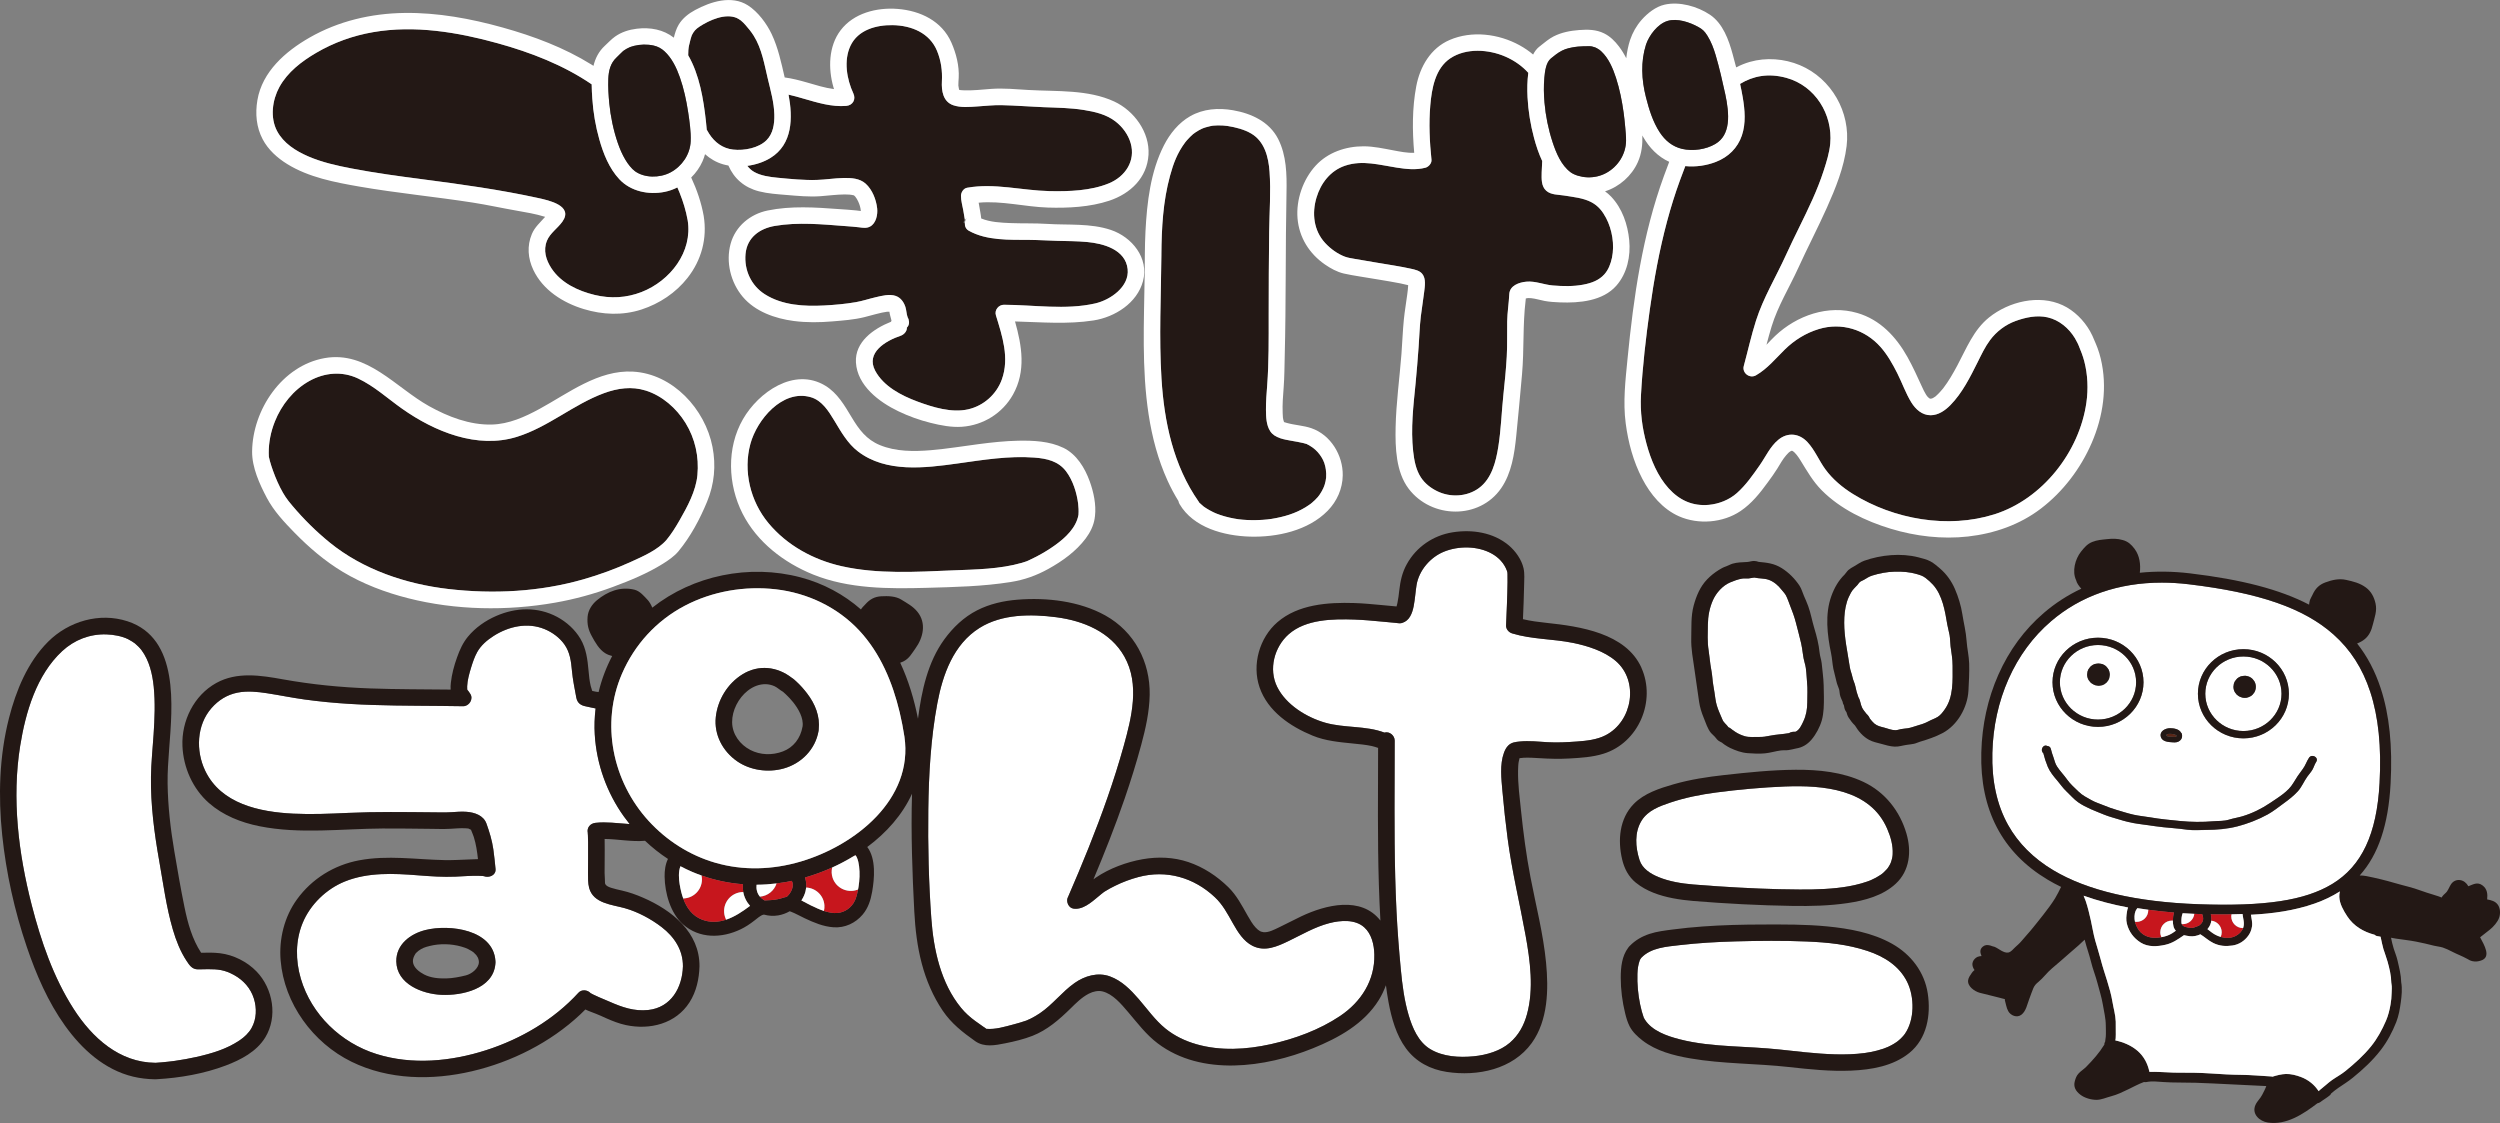
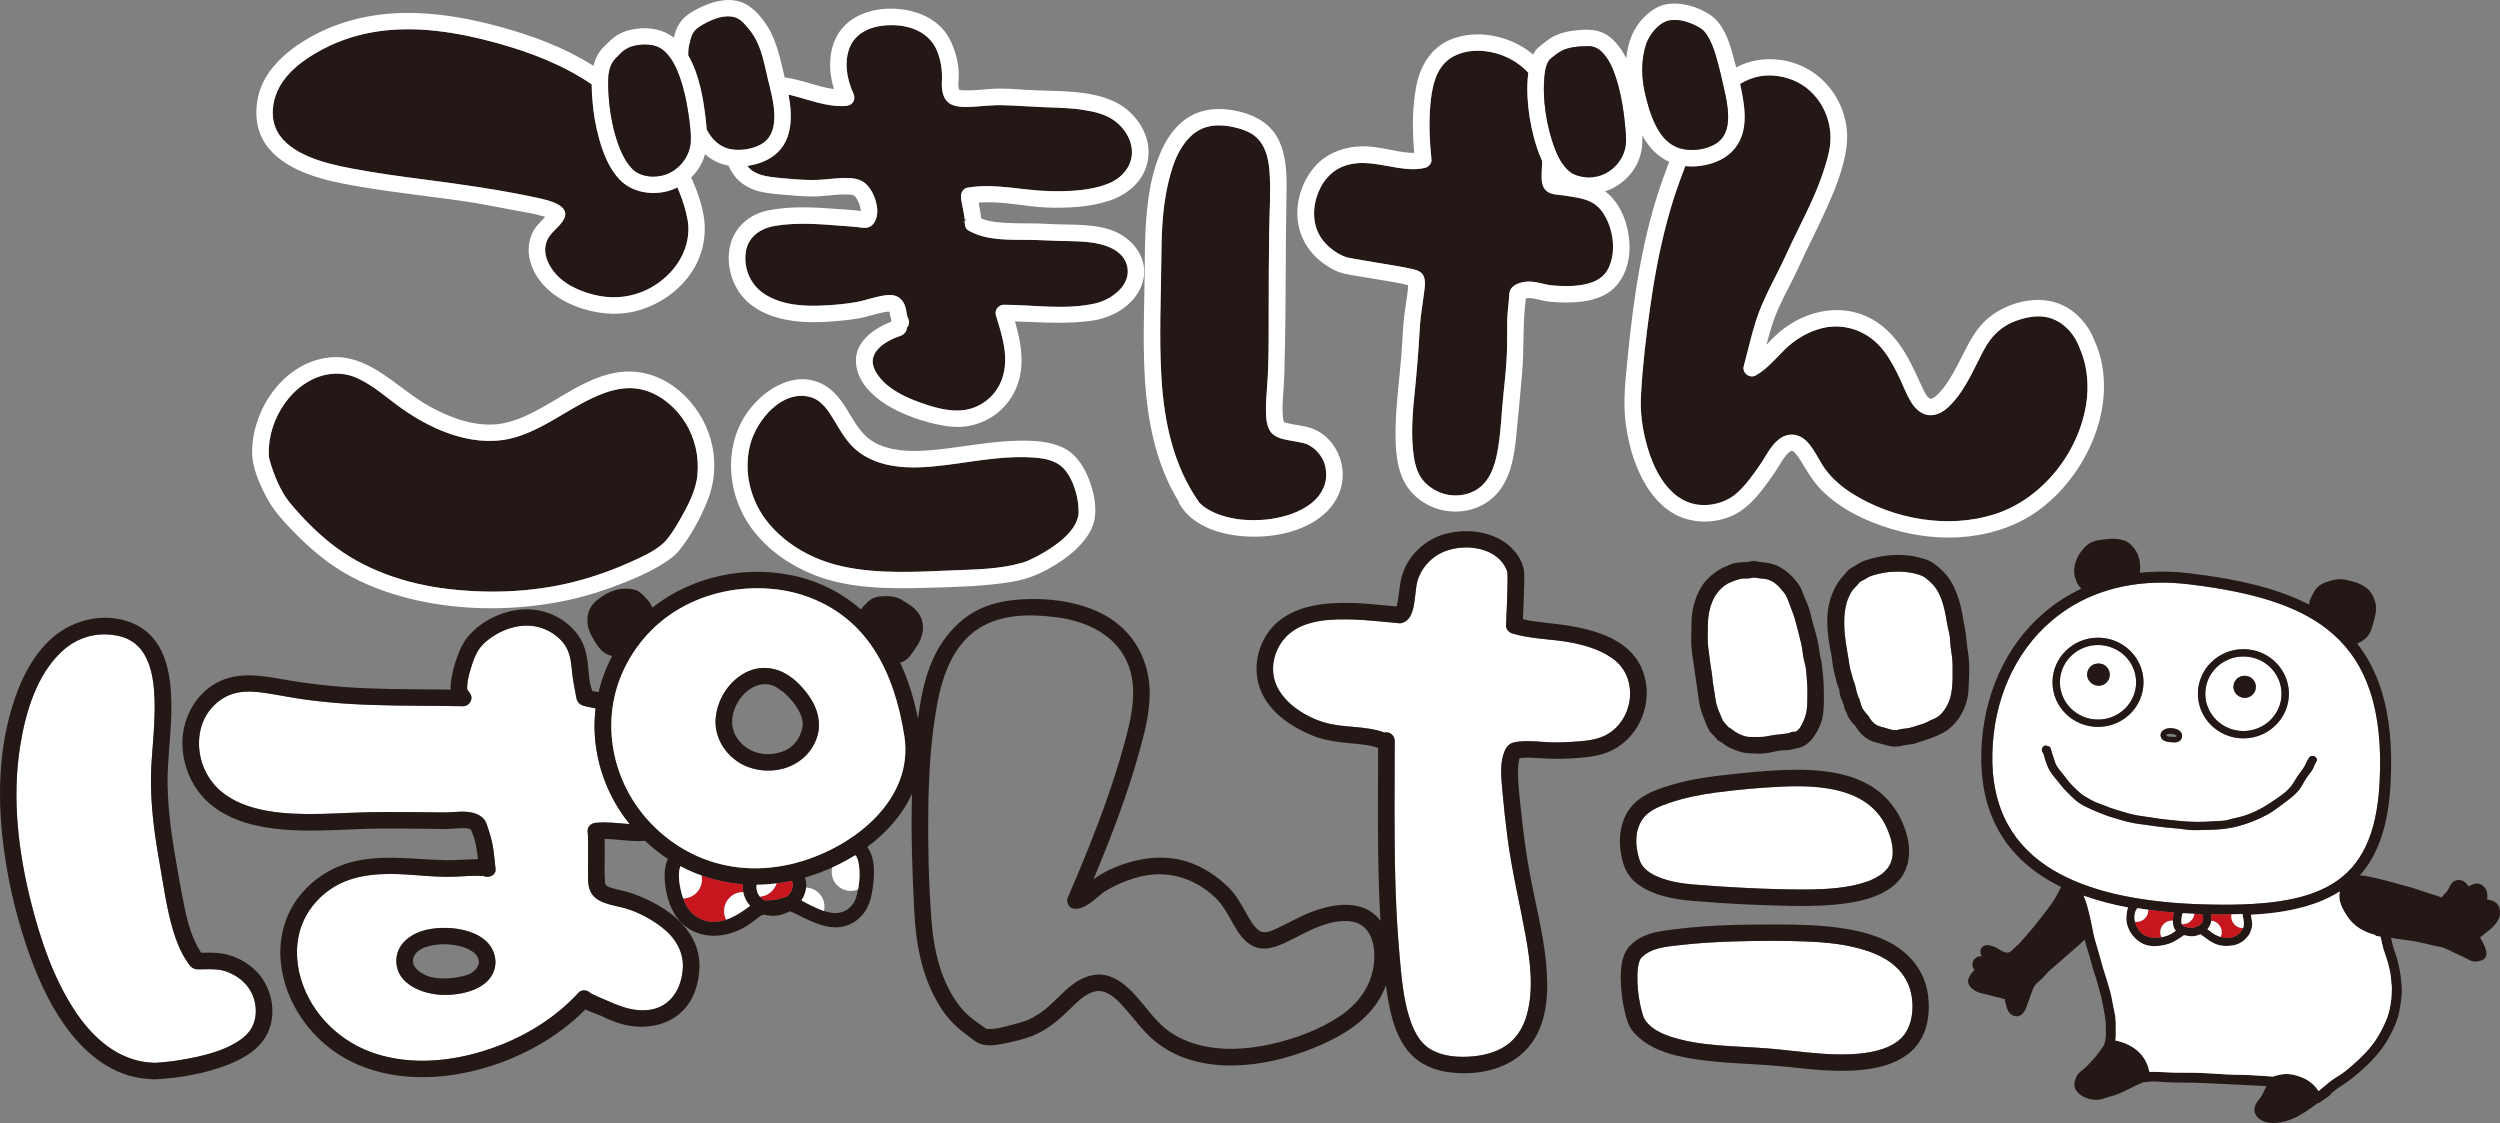
<svg xmlns="http://www.w3.org/2000/svg" id="b" width="187" height="84" viewBox="0 0 187 84">
  <rect x="0" y="0" width="187" height="84" fill="#808080" stroke="none" />
  <g id="c">
    <g>
      <path d="M113.625,56.709l-.015-.004c.003,.006,.009,.006,.015,.004Z" style="fill:none;" />
      <path d="M35.79,71.76c-.011-.04-.024-.08-.039-.119l-.017-.028c-.017-.03-.11-.163-.104-.165-.058-.067-.121-.13-.187-.189-.083-.075-.025-.024-.052-.044-.039-.028-.08-.055-.121-.081-.085-.054-.173-.1-.262-.146-.111-.058-.298-.127-.506-.185-.759-.214-1.61-.231-2.35-.046-.382,.095-.553,.151-.879,.383,.091-.065-.1,.092-.133,.125-.022,.022-.043,.047-.063,.071l-.011,.019c-.111,.185-.203,.383-.178,.604,.049,.425,.467,.739,.83,.929,.502,.262,1.093,.31,1.651,.299,.495-.01,1.005-.109,1.485-.229,.427-.107,.952-.517,.968-.979-0-.035-.002-.069-.005-.104-.007-.038-.016-.076-.026-.114Z" style="fill:none;" />
      <path d="M58.78,51.937c-.065-.062-.133-.12-.2-.181l-.012-.011c-.221-.121-.438-.329-.639-.419-.213-.096-.437-.144-.636-.15-.483-.015-.949,.16-1.368,.49-.694,.546-1.171,1.474-1.164,2.354,.008,.897,.583,1.674,1.364,2.077,.742,.383,1.636,.414,2.442,.105,.769-.294,1.306-.962,1.461-1.853,.09-.65-.318-1.335-.704-1.824-.164-.206-.353-.406-.546-.589Z" style="fill:none;" />
      <path d="M174.448,66.122c2.211-1.339,3.337-3.738,3.542-7.549,.146-2.712-.082-4.944-.697-6.823-.574-1.753-1.473-3.157-2.751-4.292-2.213-1.968-5.552-3.125-10.827-3.754-.687-.082-1.359-.123-2.016-.123-3.226,0-6.061,.983-8.282,2.89-1.353,1.162-2.424,2.618-3.182,4.327-.751,1.694-1.157,3.551-1.208,5.519-.054,2.077,.341,3.889,1.174,5.387,.756,1.358,1.895,2.5,3.387,3.392,2.542,1.52,6.197,2.374,10.865,2.541,4.959,.177,7.948-.276,9.993-1.514Zm-6.641-17.564c1.876,0,3.403,1.497,3.403,3.336s-1.526,3.336-3.403,3.336-3.403-1.496-3.403-3.336,1.526-3.336,3.403-3.336Zm-5.486,5.91c.269-0,.683,.067,.815,.328,.032,.024,.057,.06,.069,.112,.043,.194,.01,.358-.146,.491-.156,.134-.333,.142-.53,.129-.321-.021-.812-.039-.905-.433-.097-.411,.357-.627,.696-.627Zm-5.39-6.768c1.876,0,3.403,1.496,3.403,3.336s-1.526,3.336-3.403,3.336-3.403-1.497-3.403-3.336,1.526-3.336,3.403-3.336Zm6.676,14.364c-.373-.048-.767-.099-1.145-.126-.85-.062-1.676-.198-2.523-.313-.482-.066-.973-.185-1.438-.331-.368-.116-.749-.207-1.106-.355-.658-.271-1.357-.515-1.949-.927-.327-.228-.591-.547-.881-.818-.267-.249-.439-.522-.678-.799-.266-.308-.556-.661-.714-1.038-.132-.315-.249-.673-.332-1.014-.27-.228-.008-.696,.291-.542,.124,.008,.239,.076,.27,.217,.049,.224,.129,.435,.202,.652,.079,.232,.124,.454,.259,.662,.23,.356,.528,.653,.769,.997,.234,.335,.549,.594,.841,.885,.291,.29,.614,.438,.966,.64,.293,.168,.622,.262,.931,.392,.319,.134,.62,.24,.952,.338,.42,.124,.835,.259,1.263,.357,.416,.095,.845,.129,1.265,.202,.738,.128,1.491,.198,2.236,.272,.808,.08,1.657,.087,2.469,.019,.4-.034,.791-.001,1.177-.122,.323-.102,.661-.15,.988-.247,.731-.216,1.469-.579,2.096-1.007,.608-.415,1.352-.845,1.727-1.49,.208-.358,.442-.704,.696-1.031,.206-.266,.292-.582,.475-.852,.222-.328,.759-.019,.536,.311-.118,.175-.175,.399-.282,.583-.106,.182-.252,.338-.375,.508-.252,.347-.424,.788-.712,1.102-.325,.353-.661,.614-1.049,.895-.393,.285-.78,.601-1.207,.837-.7,.387-1.507,.697-2.279,.898-.747,.194-1.52,.256-2.296,.263-.472,.004-.976,.046-1.444-.015Z" style="fill:#fff;" />
      <path d="M156.931,53.823c1.572,0,2.851-1.251,2.851-2.788s-1.279-2.788-2.851-2.788-2.851,1.251-2.851,2.788,1.279,2.788,2.851,2.788Zm-.785-3.59c.026-.107,.075-.2,.148-.28,.058-.089,.136-.16,.232-.212,.088-.056,.184-.087,.285-.095,.05-.012,.101-.017,.151-.016,.05-.001,.101,.005,.151,.016,.102,.008,.197,.039,.285,.095,.096,.052,.174,.122,.232,.212,.073,.079,.123,.173,.148,.28l.003,.022c.035,.109,.039,.219,.015,.328-.005,.109-.038,.211-.098,.306l-.129,.166-.168,.129c-.095,.06-.198,.093-.308,.098-.073,.02-.147,.02-.22,0-.11-.005-.213-.037-.308-.098l-.005-.004c-.074-.038-.142-.086-.203-.146l-.129-.166c-.075-.128-.113-.267-.113-.415l.03-.219Z" style="fill:#fff;" />
      <path d="M156.931,54.371c1.876,0,3.403-1.497,3.403-3.336s-1.526-3.336-3.403-3.336-3.403,1.496-3.403,3.336,1.526,3.336,3.403,3.336Zm0-6.124c1.572,0,2.851,1.251,2.851,2.788s-1.279,2.788-2.851,2.788-2.851-1.251-2.851-2.788,1.279-2.788,2.851-2.788Z" style="fill:#231815;" />
      <path d="M167.807,54.681c1.572,0,2.851-1.251,2.851-2.788s-1.279-2.788-2.851-2.788-2.851,1.251-2.851,2.788,1.279,2.788,2.851,2.788Zm-.716-3.53c.026-.107,.075-.2,.148-.28,.058-.089,.136-.16,.232-.212,.095-.06,.198-.093,.308-.098,.11-.024,.22-.02,.33,.015l.022,.004c.14,.039,.262,.11,.365,.211l.048,.062c.014,.017,.028,.034,.04,.052l.041,.053c.075,.128,.113,.267,.113,.415l-.001,.008c-0,.081-.013,.159-.035,.233-.007,.026-.016,.052-.026,.076l-.007,.016c-.008,.017-.016,.035-.026,.051-.006,.012-.011,.025-.018,.037l-.129,.166c-.063,.068-.137,.118-.221,.152-.031,.016-.063,.03-.096,.04-.084,.035-.174,.052-.269,.049-.097,.004-.189-.014-.275-.051-.066-.021-.127-.05-.185-.085l-.009-.006c-.049-.031-.095-.066-.137-.108l-.129-.166c-.075-.128-.113-.267-.113-.415l.03-.219Z" style="fill:#fff;" />
      <path d="M167.807,55.229c1.876,0,3.403-1.496,3.403-3.336s-1.526-3.336-3.403-3.336-3.403,1.497-3.403,3.336,1.526,3.336,3.403,3.336Zm0-6.124c1.572,0,2.851,1.251,2.851,2.788s-1.279,2.788-2.851,2.788-2.851-1.251-2.851-2.788,1.279-2.788,2.851-2.788Z" style="fill:#231815;" />
-       <path d="M162.474,55.11c.087,.007,.34,.048,.334-.076-.008-.01-.015-.021-.022-.033-.183-.134-.807-.162-.734,.01,.05,.118,.317,.091,.422,.099Z" style="fill:#592516;" />
      <path d="M162.53,55.527c.196,.013,.374,.005,.53-.129,.156-.134,.189-.297,.146-.491-.011-.051-.036-.088-.069-.112-.133-.261-.546-.329-.815-.328-.339,.001-.793,.217-.696,.627,.093,.394,.584,.412,.905,.433Zm.256-.526c.006,.012,.013,.023,.022,.033,.006,.125-.246,.083-.334,.076-.105-.009-.372,.019-.422-.099-.073-.172,.551-.144,.734-.01Z" style="fill:#231815;" />
      <path d="M167.346,61.815c.772-.201,1.579-.511,2.279-.898,.426-.236,.813-.552,1.207-.837,.389-.281,.724-.542,1.049-.895,.288-.313,.46-.755,.712-1.102,.123-.17,.269-.326,.375-.508,.107-.184,.163-.408,.282-.583,.223-.33-.314-.639-.536-.311-.183,.271-.269,.587-.475,.852-.254,.327-.488,.673-.696,1.031-.375,.645-1.119,1.075-1.727,1.49-.627,.428-1.365,.791-2.096,1.007-.327,.097-.665,.145-.988,.247-.386,.122-.778,.088-1.177,.122-.812,.069-1.661,.061-2.469-.019-.745-.074-1.498-.143-2.236-.272-.42-.073-.849-.107-1.265-.202-.428-.098-.843-.233-1.263-.357-.332-.098-.633-.203-.952-.338-.309-.13-.639-.225-.931-.392-.352-.202-.675-.349-.966-.64-.292-.291-.607-.551-.841-.885-.241-.345-.539-.642-.769-.997-.135-.208-.18-.43-.259-.662-.074-.217-.153-.427-.202-.652-.031-.141-.146-.209-.27-.217-.298-.154-.56,.314-.291,.542,.084,.34,.2,.698,.332,1.014,.158,.377,.448,.731,.714,1.038,.24,.277,.411,.551,.678,.799,.291,.27,.554,.59,.881,.818,.592,.412,1.291,.656,1.949,.927,.357,.147,.738,.239,1.106,.355,.464,.146,.955,.266,1.438,.331,.847,.116,1.673,.251,2.523,.313,.378,.028,.772,.078,1.145,.126,.468,.06,.971,.019,1.444,.015,.775-.007,1.549-.068,2.296-.263Z" style="fill:#231815;" />
      <path d="M186.832,67.669c-.183-.262-.491-.337-.792-.392,.042-.395,.011-.783-.35-1.05-.387-.286-.697-.069-1.056,.064-.042-.063-.094-.143-.123-.177-.088-.099-.185-.179-.308-.231-.255-.108-.552-.068-.755,.126-.194,.186-.261,.46-.412,.673-.09,.127-.23,.213-.326,.338-.028,.037-.052,.077-.079,.115-.073-.028-.147-.063-.213-.083-.135-.041-.268-.087-.403-.129-.312-.098-.627-.188-.933-.304-.622-.236-1.286-.372-1.923-.56-.702-.207-1.438-.387-2.157-.527-.177-.034-.34-.049-.498-.046,1.401-1.556,2.146-3.792,2.312-6.87,.152-2.815-.089-5.144-.736-7.121-.42-1.283-1.004-2.395-1.769-3.363,.207-.078,.403-.183,.576-.327,.352-.294,.499-.672,.605-1.104,.128-.525,.322-1.002,.2-1.553-.107-.483-.325-.911-.729-1.207-.45-.33-.939-.447-1.472-.565-.535-.119-1.045,.002-1.553,.188-.477,.175-.759,.475-.965,.933-.055,.122-.138,.249-.183,.37-.037,.1-.058,.228-.07,.361-2.18-1.135-5.048-1.881-8.906-2.341-1.303-.155-2.559-.169-3.755-.045,.07-.626-.009-1.272-.395-1.79-.238-.319-.482-.542-.873-.654-.416-.12-.764-.114-1.185-.07-.389,.041-.741,.062-1.111,.212-.371,.151-.592,.419-.836,.725-.44,.552-.684,1.477-.365,2.137,.046,.212,.208,.435,.387,.632-1.011,.475-1.949,1.08-2.804,1.814-1.447,1.242-2.59,2.796-3.398,4.618-.795,1.793-1.225,3.754-1.278,5.829-.11,4.272,1.559,7.47,4.962,9.504,.319,.191,.655,.371,1.006,.542-.141,.287-.279,.574-.447,.85-.265,.435-.575,.83-.884,1.234-.243,.319-.5,.623-.748,.938-.281,.358-.595,.678-.883,1.03-.144,.175-.317,.317-.482,.471-.133,.124-.299,.341-.491,.383-.346,.076-.743-.303-1.038-.423-.017-.007-.132-.038-.15-.041-.061-.02-.115-.045-.179-.061-.196-.049-.375-.056-.541,.077-.267,.213-.209,.464-.108,.714-.102,.01-.205,.018-.296,.059-.158,.072-.288,.206-.351,.367-.068,.173-.034,.319,.037,.481,.023,.052,.053,.098,.086,.142l-.037,.028c-.076,.06-.128,.131-.183,.21-.109,.154-.231,.328-.258,.519-.065,.461,.482,.835,.868,.942,.471,.13,.951,.222,1.42,.354,.106,.03,.213,.054,.318,.084,.032,.009,.147,.031,.165,.051-.024-.028-.022,.073-.025,.062,.083,.273,.11,.558,.25,.816,.182,.335,.652,.528,.983,.278,.36-.272,.441-.792,.595-1.183,.105-.268,.188-.54,.303-.806,.092-.211,.208-.328,.38-.469,.366-.301,.641-.699,1.005-1.004,.447-.374,.89-.765,1.329-1.15,.226-.199,.456-.393,.682-.591,.149-.131,.29-.284,.445-.415l.016,.067c.133,.529,.326,1.041,.454,1.571,.131,.544,.347,1.067,.487,1.61,.138,.536,.311,1.055,.401,1.602,.088,.539,.221,1.028,.222,1.579,.001,.274,.021,.56-.002,.834-.01,.126-.042,.245-.046,.363l-.01,.017c-.043,.071-.058,.143-.053,.209-.374,.611-.847,1.145-1.357,1.661-.186,.188-.424,.325-.595,.525-.136,.159-.196,.335-.252,.53-.126,.439,.061,.759,.415,1.031,.314,.242,.792,.378,1.189,.382,.375,.004,.752-.177,1.11-.268,.45-.115,.867-.323,1.285-.522,.376-.179,.775-.403,1.173-.545,.058,.015,.123,.017,.192,.002,.4-.085,.875-.024,1.28,.002,.375,.024,.752,.037,1.128,.036,.844-.003,1.69,.027,2.532,.068,1.339,.066,2.678,.126,4.015,.196-.075,.225-.199,.435-.305,.65-.139,.28-.38,.479-.506,.763-.3,.673,.301,1.222,.93,1.315,1.397,.207,2.652-.64,3.704-1.44,.084-.013,.165-.048,.227-.096,.229-.179,.492-.318,.71-.508,.047-.041,.077-.087,.095-.136,.172-.143,.345-.285,.533-.412,.354-.24,.738-.48,1.087-.764,.766-.622,1.484-1.287,2.087-2.068,.492-.638,.871-1.361,1.156-2.082,.189-.477,.277-1,.345-1.507,.063-.465,.117-1.005,.029-1.475-.011-.568-.152-1.087-.276-1.634-.071-.311-.192-.596-.289-.899-.084-.264-.14-.533-.197-.802,.117,.023,.234,.045,.35,.063,.506,.078,1.017,.129,1.52,.227,.458,.089,.912,.195,1.363,.311,.215,.055,.436,.063,.647,.134,.228,.077,.462,.188,.676,.3,.376,.197,.773,.339,1.143,.545,.178,.099,.219,.137,.416,.178,.215,.045,.401,.016,.608-.049,.811-.257,.235-1.178-.059-1.743,.246-.187,.487-.379,.726-.57,.269-.215,.587-.568,.699-.901,.105-.311,.087-.698-.104-.972Zm-33.242-2.574c-1.492-.892-2.632-2.033-3.387-3.392-.833-1.497-1.228-3.31-1.174-5.387,.051-1.968,.457-3.825,1.208-5.519,.758-1.709,1.828-3.165,3.182-4.327,2.221-1.907,5.055-2.89,8.282-2.89,.656,0,1.329,.041,2.016,.123,5.275,.629,8.614,1.786,10.827,3.754,1.277,1.136,2.177,2.54,2.751,4.292,.615,1.879,.843,4.111,.697,6.823-.205,3.812-1.331,6.21-3.542,7.549-2.046,1.238-5.034,1.691-9.993,1.514-4.668-.166-8.323-1.021-10.865-2.541Zm11.778,3.299c.516,.008,1.032,.007,1.547-.002,.276-.005,.553-.013,.828-.023,.037,.341,.168,.672,.054,1.012-.005,.014-.011,.027-.016,.041-.104,.273-.309,.461-.572,.595-.34,.173-.735,.172-1.099,.067-.148-.043-.291-.103-.422-.176-.212-.118-.387-.266-.573-.41,.022-.025,.043-.05,.063-.076,.137-.181,.206-.367,.227-.557,.017-.155,.002-.313-.036-.471Zm-.706,.681c-.056,.067-.119,.123-.188,.169-.171,.047-.3,.13-.464,.159-.087,.007-.176,.005-.264-.008l-.037-.006c-.089-.019-.178-.046-.266-.061-.111-.039-.203-.101-.246-.205-.015-.036-.024-.076-.026-.122-.008-.239,.005-.478,.094-.693,.29,.019,.581,.035,.872,.048,.196,.009,.392,.016,.588,.023,.09,.238,.12,.479-.062,.696Zm-2.087,.208c.031,.133,.095,.242,.179,.333-.033,.025-.065,.05-.097,.072-.255,.184-.479,.297-.788,.372-.065,.016-.13,.029-.196,.041-.56,.104-1.114,.058-1.552-.363-.186-.179-.323-.452-.402-.696-.009-.029-.018-.061-.025-.094-.055-.248-.049-.593,.049-.81,.034-.076,.087-.14,.13-.209,.271,.043,.543,.083,.816,.12,.64,.087,1.284,.157,1.929,.21-.058,.193-.088,.401-.088,.603-0,.147,.014,.29,.045,.42Zm-4.401,8.53l-0-.001,.001,.001-0-0Zm20.693-4.302c0,.035,.005,.068,.013,.098l0,0c.046,.21,.013,.462,.011,.677-.002,.288-.033,.578-.083,.862-.072,.409-.171,.818-.336,1.198-.296,.686-.647,1.337-1.119,1.921-.564,.698-1.238,1.297-1.936,1.862-.312,.252-.661,.433-.984,.661-.3,.212-.56,.47-.849,.693-.02,.009-.031,.015-.021,.016l-.04,.031c-.037,.028-.067,.059-.092,.092-.31-.483-.769-.853-1.321-1.061-.342-.129-.758-.24-1.125-.226-.347,.013-.676,.1-1.004,.201-.029-.008-.06-.014-.094-.016-.75-.04-1.5-.114-2.253-.12-.739-.006-1.499-.052-2.237-.102-.842-.058-1.699-.067-2.544-.061-.422,.003-.842-.041-1.264-.049-.273-.006-.544-.024-.815-.011-.127-.61-.407-1.161-.902-1.585-.46-.394-1.05-.64-1.647-.767,.023-.052,.026-.193,.028-.222,.011-.143,.005-.287,.005-.429,0-.251,.005-.503-.003-.754-.017-.509-.163-.977-.245-1.475-.177-1.08-.602-2.096-.874-3.151-.126-.49-.285-.969-.421-1.457-.136-.486-.21-.986-.32-1.478-.11-.489-.227-.994-.389-1.468-.042-.124-.101-.256-.154-.39,1.082,.385,2.195,.671,3.326,.882-.041,.097-.065,.202-.081,.306-.049,.32-.086,.6-.006,.916,.152,.599,.51,1.076,1.033,1.404,.554,.347,1.241,.3,1.851,.161,.539-.122,.944-.413,1.384-.717,.068,.017,.137,.031,.205,.042,.076,.014,.15,.026,.221,.035,.266,.034,.549-.023,.802-.142,.328,.204,.61,.477,.966,.651,.469,.229,.927,.261,1.43,.188,.487-.071,.905-.342,1.19-.74,.149-.209,.228-.412,.271-.668,.053-.316-.037-.589-.077-.895,1.628-.08,3.249-.305,4.769-.838,.664-.233,1.3-.532,1.887-.908-.034,.127-.051,.261-.046,.408,.021,.523,.315,1.028,.594,1.455,.485,.74,1.229,1.169,2.051,1.382,.059,.061,.142,.103,.249,.11,.049,.003,.121,.018,.194,.036,.074,.322,.129,.648,.224,.965,.092,.309,.215,.602,.299,.913,.141,.519,.27,1.023,.275,1.567Z" style="fill:#231815;" />
      <path d="M156.358,51.033c.061,.06,.129,.108,.203,.146l.005,.004c.095,.06,.198,.093,.308,.098,.073,.02,.147,.02,.22,0,.11-.005,.213-.037,.308-.098l.168-.129,.129-.166c.06-.094,.093-.196,.098-.306,.025-.109,.02-.219-.015-.328l-.003-.022c-.026-.107-.075-.2-.148-.28-.058-.089-.136-.16-.232-.212-.088-.056-.184-.087-.285-.095-.05-.012-.101-.017-.151-.016-.05-.001-.101,.005-.151,.016-.102,.008-.197,.039-.285,.095-.096,.052-.174,.122-.232,.212-.073,.079-.123,.173-.148,.28l-.03,.219c0,.148,.038,.287,.113,.415l.129,.166Z" style="fill:#231815;" />
      <path d="M167.303,51.951c.042,.042,.089,.077,.137,.108l.009,.006c.057,.036,.119,.064,.185,.085,.086,.037,.177,.055,.275,.051,.095,.004,.184-.013,.269-.049,.033-.01,.065-.024,.096-.04,.083-.034,.157-.084,.221-.152l.129-.166c.007-.012,.012-.024,.018-.037,.009-.017,.018-.034,.026-.051l.007-.016c.01-.025,.019-.05,.026-.076,.023-.075,.035-.153,.035-.233l.001-.008c-0-.148-.038-.287-.113-.415l-.041-.053c-.013-.018-.026-.035-.04-.052l-.048-.062c-.103-.102-.225-.172-.365-.211l-.022-.004c-.11-.034-.22-.039-.33-.015-.11,.005-.213,.037-.308,.098-.096,.052-.174,.122-.232,.212-.073,.079-.123,.173-.148,.28l-.03,.219c0,.148,.038,.287,.113,.415l.129,.166Z" style="fill:#231815;" />
      <polygon points="158.173 77.812 158.174 77.812 158.173 77.812 158.173 77.812" style="fill:#fff;" />
      <path d="M178.292,71.031c-.094-.318-.15-.643-.224-.965-.074-.018-.145-.033-.194-.036-.107-.007-.189-.049-.249-.11-.822-.213-1.566-.642-2.051-1.382-.28-.427-.574-.931-.594-1.455-.006-.147,.012-.281,.046-.408-.587,.376-1.223,.675-1.887,.908-1.52,.533-3.141,.758-4.769,.838,.04,.305,.13,.579,.077,.895-.043,.256-.122,.459-.271,.668-.285,.398-.703,.67-1.19,.74-.503,.073-.962,.041-1.43-.188-.356-.174-.638-.447-.966-.651-.253,.119-.536,.175-.802,.142-.071-.009-.145-.021-.221-.035-.069-.011-.137-.025-.205-.042-.44,.303-.845,.594-1.384,.717-.61,.139-1.296,.186-1.851-.161-.523-.328-.881-.805-1.033-1.404-.08-.316-.043-.596,.006-.916,.016-.103,.04-.208,.081-.306-1.131-.211-2.244-.497-3.326-.882,.053,.135,.112,.266,.154,.39,.162,.474,.279,.98,.389,1.468,.11,.492,.185,.992,.32,1.478,.136,.488,.295,.967,.421,1.457,.272,1.055,.697,2.071,.874,3.151,.082,.498,.228,.966,.245,1.475,.008,.251,.003,.503,.003,.754,0,.143,.006,.287-.005,.429-.002,.029-.005,.17-.028,.222,.597,.128,1.187,.373,1.647,.767,.495,.424,.775,.976,.902,1.585,.27-.013,.542,.006,.815,.011,.421,.009,.842,.052,1.264,.049,.845-.005,1.702,.004,2.544,.061,.738,.05,1.498,.097,2.237,.102,.753,.006,1.503,.08,2.253,.12,.034,.002,.065,.008,.094,.016,.329-.101,.657-.188,1.004-.201,.368-.013,.784,.098,1.125,.226,.551,.207,1.011,.578,1.321,1.061,.025-.033,.055-.064,.092-.092l.04-.031c-.01-.001,.001-.007,.021-.016,.289-.223,.549-.481,.849-.693,.323-.228,.672-.408,.984-.661,.698-.565,1.372-1.164,1.936-1.862,.472-.583,.823-1.235,1.119-1.921,.164-.381,.264-.789,.336-1.198,.05-.284,.08-.574,.083-.862,.002-.215,.035-.467-.011-.677l-0-0c-.008-.03-.013-.063-.013-.098-.006-.544-.134-1.048-.275-1.567-.084-.31-.207-.604-.299-.913Z" style="fill:#fff;" />
      <path d="M163.264,69.127c-.023,0-.046-.002-.068-.004,.043,.104,.136,.166,.246,.205,.088,.015,.178,.041,.266,.061l.037,.006c.088,.013,.177,.016,.264,.008,.164-.028,.293-.111,.464-.159,.069-.046,.132-.102,.188-.169,.182-.217,.152-.458,.062-.696-.196-.006-.392-.014-.588-.023-.05,.434-.421,.772-.871,.772Z" style="fill:#c7161d;" />
      <path d="M160.689,68.049c0,.012,.002,.023,.002,.035,0,.481-.393,.871-.877,.871-.041,0-.08-.003-.119-.008,.007,.033,.016,.065,.025,.094,.079,.244,.215,.518,.402,.696,.438,.421,.992,.467,1.552,.363-.054-.112-.084-.238-.084-.37,0-.481,.393-.871,.877-.871,.021,0,.042,.001,.063,.003,.001-.202,.03-.41,.088-.603-.645-.054-1.289-.124-1.929-.21Z" style="fill:#c7161d;" />
      <path d="M166.185,69.731c0,.126-.027,.245-.075,.353,.363,.105,.759,.106,1.099-.067,.263-.134,.468-.321,.572-.595l-.004,0c-.485,0-.877-.39-.877-.871,0-.054,.006-.107,.015-.159-.515,.009-1.031,.01-1.547,.002,.038,.158,.053,.315,.036,.471,.439,.047,.782,.417,.782,.866Z" style="fill:#c7161d;" />
      <path d="M160.691,68.084c0-.012-.001-.023-.002-.035-.273-.037-.545-.077-.816-.12-.042,.069-.095,.133-.13,.209-.098,.217-.104,.562-.049,.81,.039,.005,.079,.008,.119,.008,.485,0,.877-.39,.877-.871Z" style="fill:#fff;" />
      <path d="M161.589,69.731c0,.133,.031,.258,.084,.37,.065-.012,.13-.026,.196-.041,.309-.075,.533-.188,.788-.372,.032-.023,.064-.047,.097-.072-.084-.09-.148-.2-.179-.333-.031-.131-.045-.274-.045-.42-.021-.001-.042-.003-.063-.003-.485,0-.877,.39-.877,.871Z" style="fill:#fff;" />
      <path d="M165.403,68.865c-.021,.189-.09,.376-.227,.557-.02,.026-.041,.052-.063,.076,.186,.143,.361,.292,.573,.41,.131,.073,.274,.133,.422,.176,.048-.108,.075-.227,.075-.353,0-.449-.342-.818-.782-.866Z" style="fill:#fff;" />
      <path d="M167.776,69.421l.004-0c.005-.014,.011-.027,.016-.041,.113-.34-.018-.67-.054-1.012-.276,.01-.552,.018-.828,.023-.01,.051-.015,.104-.015,.159,0,.481,.393,.871,.877,.871Z" style="fill:#fff;" />
      <path d="M164.136,68.356c-.291-.013-.581-.029-.872-.048-.089,.215-.102,.455-.094,.693,.002,.047,.011,.087,.026,.122,.023,.002,.045,.004,.068,.004,.451,0,.821-.337,.871-.772Z" style="fill:#fff;" />
      <path d="M17.491,72.922c-.706-.383-1.18-.426-1.933-.427-.254-0-.51,.018-.764,.013-.428-.007-.62-.307-.835-.632-.469-.709-.786-1.52-1.024-2.332-.493-1.679-.723-3.452-1.028-5.172-.365-2.062-.64-4.166-.613-6.264,.014-1.055,.126-2.107,.196-3.159,.079-1.193,.13-2.397,.009-3.589-.094-.93-.325-1.939-.91-2.728-.005-.003-.097-.118-.108-.131-.04-.045-.081-.089-.123-.132-.085-.086-.174-.169-.268-.245-.069-.056-.326-.222-.503-.311-.446-.224-1.076-.346-1.638-.362-1.246-.035-2.393,.416-3.297,1.253-1.92,1.778-2.739,4.58-3.14,7.076-.636,3.96-.129,8.071,.865,11.929,.694,2.695,1.618,5.396,3.131,7.755,1.382,2.155,3.42,4.016,6.126,4.034,.148-.008,.295-.02,.443-.033,.167-.015,.334-.032,.501-.05,.102-.011,.204-.024,.305-.036l.099-.013c.044-.006,.087-.012,.131-.018,.528-.076,1.054-.17,1.575-.287,1.147-.258,2.256-.587,3.224-1.235,.371-.248,.702-.561,.915-.944,.37-.665,.389-1.472,.167-2.187-.241-.775-.791-1.387-1.501-1.773Z" style="fill:#fff;" />
      <path d="M16.448,71.301c-.463-.054-.936-.05-1.404-.035-.672-1.023-.999-2.218-1.244-3.41-.287-1.392-.526-2.802-.764-4.204-.283-1.668-.476-3.354-.499-5.046-.012-.865,.053-1.726,.117-2.589,.239-3.183,.771-8.279-3.115-9.545-2.1-.684-4.404-.001-5.937,1.524-1.537,1.53-2.405,3.66-2.931,5.722-.725,2.844-.809,5.832-.507,8.74,.295,2.842,.92,5.663,1.84,8.37,.701,2.063,1.585,4.115,2.862,5.896,1.255,1.751,2.944,3.298,5.101,3.811,.514,.122,1.044,.184,1.572,.194,.03,.002,.06,.004,.093,.002,.03,0,.059-.002,.087-.005,1.74-.096,3.548-.411,5.175-1.028,1.126-.427,2.295-1.036,2.943-2.09,.951-1.545,.59-3.655-.643-4.937-.705-.733-1.731-1.252-2.746-1.37Zm2.377,5.581c-.214,.383-.544,.696-.915,.944-.968,.648-2.077,.977-3.224,1.235-.521,.117-1.046,.211-1.575,.287-.044,.006-.087,.012-.131,.018l-.099,.013c-.102,.013-.203,.025-.305,.036-.167,.019-.334,.036-.501,.05-.147,.013-.295,.025-.443,.033-2.706-.017-4.744-1.879-6.126-4.034-1.513-2.359-2.437-5.06-3.131-7.755-.994-3.858-1.501-7.969-.865-11.929,.401-2.497,1.221-5.299,3.14-7.076,.903-.836,2.051-1.287,3.297-1.253,.562,.016,1.192,.138,1.638,.362,.177,.089,.434,.254,.503,.311,.094,.077,.183,.159,.268,.245,.042,.043,.083,.087,.123,.132,.011,.013,.104,.128,.108,.131,.585,.788,.815,1.798,.91,2.728,.121,1.192,.07,2.396-.009,3.589-.069,1.052-.182,2.104-.196,3.159-.028,2.098,.247,4.201,.613,6.264,.305,1.721,.535,3.493,1.028,5.172,.238,.811,.556,1.623,1.024,2.332,.215,.325,.408,.624,.835,.632,.254,.004,.51-.014,.764-.013,.753,.001,1.228,.044,1.933,.427,.711,.386,1.26,.998,1.501,1.773,.222,.715,.204,1.522-.167,2.187Z" style="fill:#231815;" />
-       <path d="M34.958,51.619l.006,.016c.041,.059,.011,.012-.006-.016Z" style="fill:#fff;" />
+       <path d="M34.958,51.619l.006,.016c.041,.059,.011,.012-.006-.016" style="fill:#fff;" />
      <path d="M44.491,54.962c-.04-.659-.017-1.318,.064-1.97-.241-.039-.472-.107-.716-.152-.401-.074-.656-.255-.732-.672-.122-.673-.263-1.324-.324-2.009-.062-.689-.149-1.372-.561-1.953-.365-.514-.912-.917-1.495-1.153-1.273-.516-2.666-.204-3.794,.511-.48,.304-.958,.709-1.235,1.212-.196,.355-.321,.719-.459,1.165-.146,.471-.276,.963-.292,1.388-.003,.083-.004,.166,.003,.249l0,.002c.055,.068,.117,.154,.115,.151,.039,.054,.075,.111,.112,.167,.262,.391-.084,.936-.536,.928-.562-.01-1.124-.017-1.685-.022-2.266-.02-4.534-.015-6.797-.152-1.132-.069-2.261-.177-3.385-.332-.935-.129-1.858-.321-2.79-.465-.718-.111-1.487-.19-2.206-.048-.788,.156-1.43,.56-1.956,1.159-1.117,1.273-1.181,3.2-.471,4.684,1.186,2.479,4.057,3.087,6.593,3.211,1.368,.067,2.738,.007,4.106-.056,2.113-.097,4.224-.061,6.339-.043,.458,.004,.918,.018,1.375-.01,.373-.023,.749-.058,1.123-.03,.622,.046,1.283,.268,1.505,.889,.228,.638,.413,1.242,.511,1.916,.071,.487,.116,.975,.166,1.465,.05,.489-.495,.693-.88,.544l.005,.005c-.009-.012-.044-.003-.053-.013l-.007-.003-.011-.001c-.122-.008-.243-.015-.365-.016-.56-.007-1.117,.039-1.676,.064-.931,.042-1.885-.025-2.813-.099-1.82-.145-3.748-.236-5.474,.462-1.389,.562-2.59,1.726-3.157,3.108-.543,1.323-.534,2.798-.134,4.157,.791,2.69,2.995,4.803,5.664,5.641,2.66,.835,5.567,.557,8.193-.287,2.6-.836,5.067-2.278,6.91-4.298,.245-.268,.68-.217,.907,.031,.064,.031,.126,.069,.19,.101,.144,.072,.291,.138,.438,.202,.351,.155,.476,.197,.807,.343,.928,.409,1.838,.725,2.872,.616,1.718-.182,2.556-1.675,2.601-3.264,.011-1.218-.642-2.208-1.59-2.937-.793-.609-1.789-1.144-2.757-1.416-.966-.272-2.355-.348-2.668-1.517-.094-.351-.081-.759-.084-1.121-.003-.347,.004-.694,.006-1.041,.003-.42,.006-.839-0-1.259-.002-.173-.005-.347-.015-.521-.003-.055-.016-.116-.013-.171l.002-.013c-.075-.354,.153-.696,.588-.742,.805-.087,1.616,.031,2.42,.083l.127,.008c-.147-.183-.29-.369-.427-.56-1.282-1.786-2.048-3.926-2.181-6.116Zm-7.438,17.156c-.172,1.85-2.487,2.369-4.043,2.296-1.428-.067-3.338-.804-3.366-2.497-.021-1.27,1.049-2.067,2.177-2.349,1.802-.451,5.074-.033,5.237,2.304,.004,.034,.007,.069,.005,.107,.001,.05-.002,.096-.01,.14Z" style="fill:#fff;" />
      <path d="M43.997,62.398c-.007-.017-.014-.034-.019-.051l.002,.021,.017,.03Z" style="fill:#fff;" />
      <path d="M34.955,51.606c.032,.024,.022,.016-0-.001l0,.001Z" style="fill:#fff;" />
      <path d="M36.112,65.519c-.014-.002-.029-.004-.035-.004l.035,.004Z" style="fill:#fff;" />
      <path d="M31.821,69.567c-1.128,.282-2.198,1.08-2.177,2.349,.028,1.694,1.938,2.43,3.366,2.497,1.556,.073,3.871-.446,4.043-2.296,.008-.043,.011-.09,.01-.14,.001-.038-.001-.073-.005-.107-.163-2.337-3.435-2.755-5.237-2.304Zm3.033,3.39c-.48,.12-.99,.219-1.485,.229-.558,.012-1.149-.036-1.651-.299-.363-.19-.781-.504-.83-.929-.025-.221,.067-.419,.178-.604l.011-.019c.02-.024,.041-.049,.063-.071,.033-.033,.224-.19,.133-.125,.326-.232,.497-.288,.879-.383,.741-.185,1.591-.168,2.35,.046,.208,.059,.395,.127,.506,.185,.089,.046,.177,.093,.262,.146,.041,.026,.081,.053,.121,.081,.027,.02-.031-.031,.052,.044,.066,.06,.129,.122,.187,.189-.005,.001,.087,.135,.104,.165l.017,.028c.015,.039,.028,.079,.039,.119,.011,.038,.019,.076,.026,.114,.003,.035,.005,.069,.005,.104-.015,.461-.541,.872-.968,.979Z" style="fill:#231815;" />
-       <path d="M102.045,69.362c-.683-.615-1.775-.528-2.615-.31-1.085,.282-2.054,.861-3.056,1.342-.851,.409-1.755,.812-2.674,.357-.684-.339-1.113-1.042-1.474-1.682-.409-.726-.757-1.398-1.349-1.955-1.566-1.476-3.628-2.076-5.729-1.511-.601,.162-1.186,.38-1.743,.656-.264,.131-.529,.269-.777,.428-.017,.011-.074,.052-.092,.065-.059,.046-.118,.093-.177,.14-.513,.408-1.168,1.074-1.878,1.083-.045,.002-.09,0-.133-.006-.023-.002-.047-.006-.07-.01-.155-.027-.277-.129-.355-.26l-.016-.026-.005-.011c-.007-.013-.013-.027-.019-.041-.059-.135-.075-.288-.038-.421,.015-.054,.036-.102,.062-.145l.001-.002c.522-1.205,1.032-2.415,1.52-3.635,.998-2.493,1.904-5.024,2.624-7.61,.597-2.142,1.217-4.624,.055-6.695-1.039-1.851-3.077-2.684-5.105-2.947-1.896-.246-4.058-.245-5.728,.801-1.953,1.223-2.756,3.49-3.159,5.637-.49,2.611-.641,5.289-.676,7.941-.036,2.719,.031,5.458,.227,8.17,.167,2.316,.71,4.826,2.224,6.67,.308,.375,.667,.7,1.06,.985,.205,.148,.413,.294,.62,.44,.05,.035,.161,.094,.204,.145l.002,.002c.678,.057,1.357-.15,2.044-.333,.308-.082,.615-.169,.916-.274,.053-.019,.106-.039,.159-.058-.225,.081,.096-.048,.167-.083,.247-.122,.485-.26,.714-.414,.963-.647,1.658-1.601,2.605-2.267,.76-.535,1.735-.823,2.642-.495,.882,.319,1.555,1.002,2.154,1.695,.648,.75,1.223,1.574,1.997,2.205,.674,.55,1.483,.935,2.317,1.174,1.799,.516,3.738,.403,5.549,.001,1.815-.403,3.65-1.074,5.199-2.112,1.583-1.061,2.611-2.673,2.564-4.606-.018-.735-.203-1.53-.756-2.028Z" style="fill:#fff;" />
      <path d="M73.779,76.958c.047,.008,.087,.008,0,0h0Z" style="fill:#fff;" />
      <path d="M80.444,66.754l.018-.011c-.021-.002-.031,.001-.018,.011Z" style="fill:#fff;" />
      <path d="M120.856,49.438c-.861-.737-2.106-1.129-3.2-1.352-1.504-.306-3.067-.257-4.544-.708-.255-.078-.466-.319-.456-.595,.041-1.077,.098-2.153,.11-3.231,.002-.205,.004-.411-.003-.616-.002-.044-.008-.091-.01-.137-.017-.042-.026-.09-.042-.132-.204-.541-.609-.968-1.111-1.25-1.053-.591-2.49-.602-3.596-.15-1.019,.417-1.859,1.397-2.043,2.485-.074,.436-.116,1.088-.22,1.606-.102,.51-.307,1.072-.858,1.236-.021,.007-.043,.012-.065,.016-.081,.016-.157,.016-.227,.003-.08-.007-.159-.02-.23-.026-.305-.029-.61-.058-.915-.086-.705-.065-1.412-.135-2.12-.159-1.613-.055-3.648-.031-4.928,1.098-1.079,.952-1.517,2.61-.867,3.93,.658,1.337,2.192,2.284,3.597,2.687,1.435,.411,3.03,.209,4.429,.739,.381-.112,.768,.222,.768,.599-0,.848-.003,1.696-.006,2.544-.013,3.406-.028,6.814,.141,10.216,.072,1.46,.186,2.917,.325,4.372,.109,1.146,.257,2.296,.584,3.404,.279,.945,.72,1.994,1.602,2.533,.957,.584,2.184,.651,3.275,.544,.958-.094,1.979-.401,2.687-1.009,.669-.575,1.06-1.304,1.289-2.142,.514-1.879,.239-3.983-.109-5.901-.437-2.413-1.017-4.784-1.339-7.219-.156-1.183-.288-2.375-.391-3.564-.079-.91-.209-1.991,.115-2.869,.074-.202,.172-.396,.329-.548,.241-.232,.539-.262,.861-.293,.694-.068,1.396,.012,2.089,.053,.732,.043,1.457,0,2.189-.052,.717-.051,1.485-.136,2.133-.468,2.026-1.038,2.514-4.057,.759-5.558Z" style="fill:#fff;" />
      <path d="M122.777,49.941c-1.165-2.583-4.599-3.087-7.083-3.349-.599-.063-1.193-.139-1.777-.277,.035-.852,.073-1.705,.088-2.558,.007-.404,.046-.848-.043-1.247-.145-.65-.602-1.293-1.107-1.717-1.157-.971-2.745-1.209-4.206-.975-1.445,.232-2.705,1.093-3.413,2.369-.364,.656-.489,1.275-.575,2.008-.037,.32-.065,.592-.133,.906-.019,.086-.039,.175-.065,.26-.06-.005-.12-.009-.179-.015-.305-.029-.61-.058-.915-.086-.689-.063-1.38-.132-2.072-.153-1.967-.061-4.194,.093-5.744,1.431-1.35,1.166-1.918,3.181-1.339,4.871,.613,1.79,2.289,2.927,3.976,3.619,.959,.393,1.993,.484,3.017,.587,.473,.047,.948,.09,1.414,.19,.164,.035,.314,.09,.461,.138-.005,3.4-.047,6.801,.056,10.2,.027,.906,.066,1.811,.117,2.716-1.436-1.844-4.086-1.189-5.929-.313-.547,.26-1.081,.547-1.628,.808-.393,.187-.794,.405-1.187,.376,.02-.002-.143-.032-.164-.039-.009-.003-.035-.014-.049-.019-.026-.013-.052-.027-.076-.041-.101-.06-.174-.118-.305-.258-.215-.23-.414-.568-.599-.893-.426-.751-.815-1.51-1.441-2.122-.85-.831-1.859-1.497-2.993-1.878-1.101-.37-2.279-.411-3.417-.211-1.196,.21-2.493,.688-3.497,1.375-.061,.042-.12,.086-.179,.13,.836-1.99,1.631-3.997,2.333-6.038,.459-1.333,.878-2.679,1.245-4.04,.328-1.216,.606-2.463,.628-3.727,.042-2.454-1.138-4.721-3.318-5.933-1.937-1.077-4.376-1.357-6.562-1.181-1.055,.085-2.087,.316-3.034,.799-.99,.506-1.801,1.282-2.449,2.173-1.24,1.704-1.696,3.843-1.968,5.93-.286-1.436-.708-2.859-1.33-4.186,.073-.024,.145-.052,.215-.085,.457-.218,.645-.598,.925-.986,.59-.817,.832-1.901,.144-2.744-.339-.415-.758-.628-1.199-.904-.43-.269-1.003-.276-1.494-.251-.511,.025-.873,.231-1.207,.611-.109,.123-.241,.233-.32,.375-1.285-1.128-2.819-1.951-4.513-2.4-3.834-1.016-8.048-.147-11.095,2.265-.094-.232-.235-.459-.331-.56-.289-.303-.585-.682-1.014-.786-1.037-.251-2.013,.139-2.795,.79-.373,.31-.661,.752-.7,1.238-.045,.565,.053,.973,.321,1.463,.249,.454,.541,.978,.995,1.261,.164,.102,.34,.169,.523,.211-.448,.853-.791,1.761-1.015,2.696-.134-.013-.27-.036-.413-.071l-.066-.016c-.037-.137-.09-.277-.112-.367-.09-.38-.127-.763-.162-1.15-.074-.825-.174-1.649-.604-2.377-.406-.689-1.044-1.267-1.75-1.643-1.451-.771-3.081-.711-4.563-.064-.799,.349-1.552,.874-2.106,1.548-.383,.466-.613,.988-.815,1.553-.22,.613-.39,1.247-.461,1.895-.019,.169-.027,.341-.016,.508-2.002-.024-4.005-.015-6.006-.087-2.203-.079-4.378-.291-6.548-.682-1.653-.298-3.435-.58-4.977,.275-1.678,.93-2.608,2.842-2.53,4.716,.067,1.599,.765,3.191,1.979,4.259,1.059,.932,2.404,1.462,3.778,1.738,3.036,.609,6.148,.189,9.213,.171,1.188-.007,2.375,.015,3.562,.026,.5,.005,1.003,.025,1.502-.003,.371-.021,.744-.058,1.116-.04,.062,.003,.113,.009,.159,.012,.125,.01,.055,.002,.158,.045,.04,.017,.079,.038,.118,.057l.014,.038c.086,.233,.134,.31,.192,.493,.17,.536,.253,1.102,.314,1.663-.216,.002-.429,.018-.616,.024-.628,.022-1.244,.062-1.873,.05-2.142-.043-4.267-.384-6.397,.015-1.874,.351-3.535,1.379-4.651,2.918-.949,1.309-1.358,2.975-1.224,4.574,.268,3.219,2.409,6.158,5.308,7.577,2.787,1.364,6.034,1.406,9.013,.707,2.978-.699,5.858-2.153,8.09-4.244,.13-.122,.258-.247,.383-.374,.285,.139,.597,.239,.809,.328,.088,.037,.175,.074,.263,.11l.051,.021,.009,.004c.146,.064,.29,.132,.435,.196,.473,.207,.954,.399,1.46,.507,1.802,.385,3.739-.1,4.765-1.704,.51-.796,.718-1.751,.744-2.685,.022-2.546-2.062-4.203-4.221-5.14-.518-.225-1.023-.406-1.573-.532-.267-.061-.536-.119-.797-.202-.216-.069-.349-.135-.431-.245-.03-.041-.04-.078-.046-.121-.002-.011-.006-.212-.009-.287-.006-.155-.02-.31-.021-.465-.003-.347,.004-.694,.006-1.041,.003-.481,.007-.962-.003-1.442l-.001-.058c1.002,.012,2.031,.227,3.023,.137,.53,.502,1.103,.958,1.715,1.358-.198,.403-.258,.88-.251,1.317,.018,1.231,.429,2.734,1.383,3.58,1.222,1.083,2.899,1.044,4.311,.364,.36-.173,.691-.393,1.005-.638,.218-.171,.478-.398,.673-.448l.021-.006,.037-.001,.02-.001c.334,.094,.693,.116,1.049,.056,.299-.05,.59-.158,.857-.31,.03,.01,.059,.02,.088,.031,.354,.135,.69,.331,1.033,.492,.682,.323,1.388,.621,2.15,.676,.853,.062,1.651-.309,2.194-.958,.409-.488,.594-1.076,.702-1.694,.173-.985,.305-2.47-.364-3.353,1.434-1.065,2.628-2.406,3.348-3.981-.045,1.492-.039,2.986-.003,4.478,.035,1.442,.096,2.884,.172,4.324,.069,1.312,.223,2.631,.561,3.903,.329,1.24,.841,2.448,1.562,3.515,.649,.961,1.493,1.619,2.43,2.282,.679,.48,1.492,.314,2.263,.16,.679-.135,1.373-.302,2.019-.554,1.107-.431,2.001-1.214,2.837-2.032,.426-.417,.841-.842,1.376-1.121,.338-.176,.71-.245,1.011-.176,.786,.181,1.418,.944,1.941,1.557,.702,.824,1.335,1.674,2.207,2.333,3.285,2.481,8.044,1.812,11.616,.366,1.906-.771,3.822-1.827,4.929-3.619,.205-.332,.383-.702,.527-1.095,.054,.426,.117,.851,.195,1.274,.222,1.191,.571,2.451,1.3,3.443,.743,1.011,1.818,1.578,3.056,1.767,2.307,.352,4.936-.192,6.357-2.164,1.223-1.697,1.263-4.016,1.07-6.011-.21-2.17-.761-4.276-1.17-6.413-.314-1.641-.529-3.292-.703-4.953-.104-.989-.236-1.981-.222-2.978,.002-.125,.006-.25,.014-.375,.003-.047,.007-.094,.011-.141-0,.002,.015-.112,.017-.131,.014-.077,.031-.153,.05-.23,.006-.024,.013-.047,.02-.071-.002,.007-0,.005,.004-.003,.101-.005,.3-.031,.323-.032,.387-.014,.775,.008,1.161,.033,.754,.048,1.486,.067,2.24,.024,.854-.049,1.726-.1,2.547-.356,2.639-.82,3.957-3.954,2.837-6.436Zm-75.806,11.689c-.804-.053-1.615-.17-2.42-.083-.434,.047-.663,.389-.588,.742l-.002,.013c-.003,.055,.01,.116,.013,.171,.01,.173,.013,.347,.015,.521,.006,.42,.003,.839,0,1.259-.003,.347-.009,.694-.006,1.041,.003,.362-.01,.771,.084,1.121,.313,1.168,1.701,1.245,2.668,1.517,.968,.272,1.964,.806,2.757,1.416,.949,.73,1.601,1.719,1.59,2.937-.046,1.588-.884,3.082-2.601,3.264-1.033,.11-1.943-.207-2.872-.616-.331-.146-.456-.188-.807-.343-.147-.065-.294-.131-.438-.202-.064-.032-.126-.07-.19-.101-.227-.248-.662-.299-.907-.031-1.844,2.02-4.31,3.462-6.91,4.298-2.626,.844-5.532,1.122-8.193,.287-2.669-.838-4.873-2.951-5.664-5.641-.4-1.359-.409-2.834,.134-4.157,.567-1.382,1.768-2.546,3.157-3.108,1.727-.698,3.655-.607,5.474-.462,.928,.074,1.882,.14,2.813,.099,.559-.025,1.116-.071,1.676-.064,.122,.002,.243,.008,.365,.016l.011,.001,.007,.003c.01,.01,.044,.002,.053,.013l-.005-.005c.385,.15,.93-.055,.88-.544-.05-.489-.095-.978-.166-1.465-.098-.674-.283-1.278-.511-1.916-.222-.621-.882-.843-1.505-.889-.374-.028-.75,.007-1.123,.03-.458,.028-.917,.014-1.375,.01-2.115-.019-4.225-.054-6.339,.043-1.367,.062-2.737,.123-4.106,.056-2.536-.124-5.407-.732-6.593-3.211-.71-1.484-.646-3.411,.471-4.684,.526-.599,1.168-1.004,1.956-1.159,.719-.142,1.488-.063,2.206,.048,.932,.144,1.855,.336,2.79,.465,1.124,.155,2.252,.263,3.385,.332,2.263,.137,4.531,.131,6.797,.152,.562,.005,1.124,.012,1.685,.022,.452,.008,.799-.537,.536-.928-.037-.056-.073-.113-.112-.167,.002,.003-.06-.082-.115-.151l-0-.002c-.007-.083-.006-.166-.003-.249,.016-.425,.147-.917,.292-1.388,.138-.446,.263-.811,.459-1.165,.277-.503,.755-.907,1.235-1.212,1.128-.715,2.521-1.027,3.794-.511,.583,.237,1.131,.64,1.495,1.153,.412,.581,.499,1.263,.561,1.953,.062,.684,.202,1.336,.324,2.009,.076,.417,.331,.599,.732,.672,.244,.045,.475,.113,.716,.152-.081,.652-.104,1.312-.064,1.97,.133,2.189,.899,4.33,2.181,6.116,.137,.191,.28,.377,.427,.56l-.127-.008Zm-2.974,.769l-.017-.03-.002-.021c.005,.017,.013,.034,.019,.051Zm-7.92,3.117c.005,0,.02,.001,.035,.004l-.035-.004Zm-1.123-13.909l-0-.001c.022,.018,.033,.025,0,.001Zm.01,.029l-.006-.016c.018,.028,.047,.075,.006,.016Zm21.119,16.138c-.531,.402-1.129,.802-1.767,1.017-.576,.194-1.185,.237-1.808-.005-.729-.283-1.152-.885-1.405-1.582-.122-.335-.204-.692-.263-1.047-.071-.434-.103-.958,.055-1.364,.284,.151,.574,.291,.87,.418,.233,.1,.469,.191,.707,.275,1.004,.356,2.044,.573,3.096,.655-.016,.195-.009,.391,.026,.584,.05,.28,.157,.552,.328,.803,.056,.082,.117,.157,.181,.229l-.021,.016Zm2.947-.885c-.054,.069-.114,.133-.179,.192-.153,.024-.296,.081-.448,.124-.311,.089-.63,.124-.952,.134-.088,.003-.172,.008-.253,.015-.03-.016-.059-.031-.088-.05-.108-.069-.197-.149-.27-.235-.213-.253-.285-.57-.249-.89,.498-.003,.998-.035,1.497-.097,.227-.028,.455-.063,.682-.103,.152-.027,.304-.057,.457-.09,.174,.326,.015,.729-.196,1Zm5.183-.539c-.01,.06-.021,.121-.032,.182-.068,.375-.163,.75-.329,1.007-.321,.497-.836,.781-1.427,.757-.269-.011-.535-.071-.795-.157-.34-.112-.669-.269-.981-.418-.221-.106-.459-.246-.706-.37,.14-.209,.247-.438,.309-.682,.024-.094,.04-.188,.049-.282,.025-.261-.007-.516-.091-.747,.686-.198,1.369-.449,2.035-.75,.548-.248,1.083-.53,1.598-.844,.046-.028,.093-.057,.139-.086l.012,.015c.038,.049,.074,.106,.099,.162,.092,.204,.139,.441,.166,.662,.062,.509,.038,1.045-.045,1.55Zm-4.32-1.906c-2.091,.617-4.302,.699-6.404,.086-1.91-.557-3.625-1.655-4.963-3.115-2.718-2.965-3.607-7.302-2.002-11.018,.94-2.177,2.567-3.962,4.675-5.074,2.079-1.097,4.502-1.51,6.836-1.241,2.369,.273,4.615,1.342,6.239,3.085,1.581,1.696,2.492,3.895,3.022,6.119,.143,.599,.258,1.204,.353,1.812,.695,4.689-3.686,8.146-7.756,9.347Zm13.885,12.515c.087,.008,.047,.008,0,0h0Zm26.459-.962c-1.549,1.038-3.383,1.709-5.199,2.112-1.81,.402-3.749,.516-5.549-.001-.835-.239-1.643-.624-2.317-1.174-.774-.631-1.349-1.455-1.997-2.205-.599-.693-1.273-1.375-2.154-1.695-.906-.328-1.881-.04-2.642,.495-.946,.666-1.642,1.62-2.605,2.267-.228,.153-.467,.292-.714,.414-.07,.035-.392,.163-.167,.083-.053,.019-.106,.04-.159,.058-.301,.105-.608,.192-.916,.274-.688,.183-1.366,.39-2.044,.333l-.002-.002c-.043-.051-.154-.109-.204-.145-.207-.146-.414-.291-.62-.44-.394-.285-.752-.61-1.06-.985-1.515-1.844-2.057-4.354-2.224-6.67-.196-2.712-.263-5.452-.227-8.17,.035-2.652,.187-5.33,.676-7.941,.403-2.147,1.206-4.414,3.159-5.637,1.67-1.046,3.832-1.047,5.728-.801,2.028,.264,4.066,1.097,5.105,2.947,1.162,2.071,.542,4.553-.055,6.695-.72,2.586-1.626,5.118-2.624,7.61-.488,1.219-.998,2.429-1.52,3.635l-.001,.002c-.026,.044-.047,.092-.062,.145-.037,.132-.02,.286,.038,.421,.006,.014,.012,.027,.019,.041l.005,.011,.016,.026c.078,.131,.2,.234,.355,.26,.023,.004,.047,.007,.07,.01,.044,.006,.088,.008,.133,.006,.71-.009,1.365-.674,1.878-1.083,.059-.047,.117-.094,.177-.14,.018-.013,.074-.054,.092-.065,.248-.159,.513-.297,.777-.428,.557-.277,1.142-.495,1.743-.656,2.101-.565,4.162,.035,5.729,1.511,.592,.558,.939,1.229,1.349,1.955,.361,.64,.79,1.343,1.474,1.682,.919,.456,1.823,.052,2.674-.357,1.002-.482,1.97-1.061,3.056-1.342,.84-.218,1.932-.305,2.615,.31,.553,.498,.738,1.294,.756,2.028,.048,1.933-.981,3.545-2.564,4.606Zm-19.776-9.253l-.018,.011c-.014-.01-.003-.013,.018-.011Zm33.149-10.038l.015,.004c-.006,.003-.011,.003-.015-.004Zm6.487-1.709c-.648,.332-1.416,.417-2.133,.468-.731,.052-1.456,.095-2.189,.052-.693-.041-1.396-.121-2.089-.053-.321,.032-.62,.061-.861,.293-.157,.152-.255,.347-.329,.548-.324,.879-.194,1.959-.115,2.869,.104,1.189,.235,2.381,.391,3.564,.322,2.435,.901,4.806,1.339,7.219,.348,1.918,.623,4.022,.109,5.901-.229,.839-.62,1.567-1.289,2.142-.708,.608-1.728,.915-2.687,1.009-1.09,.107-2.318,.04-3.275-.544-.882-.538-1.322-1.588-1.602-2.533-.328-1.108-.475-2.258-.584-3.404-.139-1.455-.253-2.912-.325-4.372-.169-3.403-.153-6.81-.141-10.216,.003-.848,.006-1.696,.006-2.544,0-.377-.387-.711-.768-.599-1.399-.53-2.994-.328-4.429-.739-1.404-.402-2.939-1.349-3.597-2.687-.65-1.32-.212-2.978,.867-3.93,1.28-1.13,3.315-1.153,4.928-1.098,.708,.024,1.415,.094,2.12,.159,.305,.028,.61,.058,.915,.086,.071,.007,.15,.019,.23,.026,.069,.013,.145,.013,.227-.003,.022-.004,.044-.009,.065-.016,.551-.164,.756-.726,.858-1.236,.104-.518,.147-1.17,.22-1.606,.184-1.088,1.024-2.068,2.043-2.485,1.106-.452,2.543-.442,3.596,.15,.502,.282,.907,.709,1.111,1.25,.016,.042,.026,.09,.042,.132,.002,.046,.009,.092,.01,.137,.008,.205,.006,.411,.003,.616-.012,1.078-.068,2.154-.11,3.231-.011,.276,.201,.517,.456,.595,1.477,.451,3.04,.402,4.544,.708,1.094,.223,2.339,.615,3.2,1.352,1.755,1.502,1.267,4.521-.759,5.558Z" style="fill:#231815;" />
      <path d="M134.998,49.608c-.145-.477-.157-.99-.27-1.48-.12-.523-.263-1.045-.396-1.563-.115-.451-.276-.867-.445-1.3-.093-.238-.178-.503-.297-.728-.084-.159-.23-.298-.34-.442-.237-.31-.586-.605-.961-.733-.348-.119-.708-.081-1.052-.162-.145,.004-.284,.053-.432,.063-.177,.013-.342-.016-.517,.016-.298,.055-.592,.164-.872,.282-.564,.239-1.046,.783-1.289,1.33-.255,.576-.369,1.194-.378,1.82-.009,.645-.046,1.302,.057,1.938,.057,.355,.082,.712,.135,1.067,.048,.324,.119,.653,.145,.979,.029,.367,.098,.723,.156,1.087,.054,.338,.082,.669,.181,.999,.11,.363,.274,.701,.419,1.05,.1,.24,.306,.35,.44,.561,.025,.01,.059,.026,.106,.052,.067,.037,.142,.105,.197,.146,.079,.059,.156,.112,.241,.167,.203,.132,.465,.246,.699,.312,.324,.092,.71,.042,1.045,.052,.294,.009,.54-.034,.827-.093,.473-.097,.952-.107,1.422-.193,.134-.084,.302-.115,.473-.099,.309-.122,.471-.509,.605-.794,.214-.452,.288-.928,.29-1.43,.002-.487,.033-.993-.017-1.477-.048-.457-.037-.993-.171-1.432Z" style="fill:#fff;" />
      <path d="M136.259,49.591c-.031-.264-.124-.497-.151-.762-.062-.626-.219-1.251-.402-1.851-.166-.547-.257-1.105-.454-1.645-.094-.259-.209-.514-.319-.767-.108-.247-.18-.529-.329-.755-.349-.527-.801-.983-1.336-1.318-.553-.347-1.094-.408-1.717-.464-.112-.041-.225-.068-.352-.069-.172-.002-.335,.065-.503,.076-.375,.024-.746,.019-1.113,.13-.162,.049-.303,.142-.466,.196-.206,.068-.382,.164-.564,.28-.318,.202-.598,.423-.859,.694-.523,.542-.814,1.244-1.007,1.96-.218,.807-.158,1.623-.182,2.448-.022,.773,.13,1.551,.238,2.316,.114,.814,.231,1.626,.35,2.44,.061,.417,.187,.812,.348,1.201,.152,.366,.285,.824,.544,1.128,.084,.099,.198,.18,.277,.273,.134,.156,.197,.277,.397,.375l.14,.072c.067,.049,.128,.11,.2,.154,.136,.084,.266,.175,.411,.242,.427,.197,.848,.357,1.321,.393,.417,.032,.876,.054,1.292,.013,.399-.039,.783-.164,1.179-.216,.195-.026,.389,.003,.587-.03,.183-.03,.368-.071,.548-.115,.466-.071,.843-.291,1.163-.665,.337-.394,.627-.939,.769-1.438,.157-.55,.162-1.188,.158-1.754-.004-.584-.012-1.157-.081-1.737-.032-.268-.055-.537-.087-.805Zm-1.073,2.926c-.002,.502-.076,.977-.29,1.43-.134,.284-.296,.671-.605,.794-.17-.016-.339,.014-.473,.099-.47,.086-.949,.096-1.422,.193-.287,.059-.532,.102-.827,.093-.335-.01-.721,.04-1.045-.052-.234-.066-.495-.18-.699-.312-.085-.055-.162-.108-.241-.167-.055-.041-.13-.11-.197-.146-.047-.026-.081-.042-.106-.052-.134-.211-.34-.322-.44-.561-.145-.349-.309-.687-.419-1.05-.099-.329-.128-.661-.181-.999-.058-.364-.127-.72-.156-1.087-.025-.326-.096-.655-.145-.979-.053-.356-.078-.713-.135-1.067-.103-.637-.066-1.293-.057-1.938,.009-.626,.122-1.243,.378-1.82,.243-.548,.725-1.091,1.289-1.33,.28-.119,.574-.227,.872-.282,.175-.032,.34-.004,.517-.016,.148-.011,.287-.06,.432-.063,.344,.082,.705,.044,1.052,.162,.375,.128,.725,.423,.961,.733,.11,.144,.256,.284,.34,.442,.119,.225,.203,.49,.297,.728,.169,.432,.33,.849,.445,1.3,.133,.519,.276,1.04,.396,1.563,.113,.49,.125,1.002,.27,1.48,.134,.438,.123,.974,.171,1.432,.05,.484,.019,.991,.017,1.477Z" style="fill:#231815;" />
      <path d="M145.902,48.346c-.034-.278-.026-.567-.074-.842-.044-.259-.125-.51-.169-.77-.172-1.013-.356-2.207-1.075-3-.168-.185-.356-.354-.556-.505-.21-.159-.384-.209-.635-.283-.553-.164-1.108-.203-1.684-.186-.572,.017-1.124,.121-1.667,.291-.249,.078-.409,.194-.63,.324-.095,.056-.217,.093-.302,.164-.07,.059-.106,.138-.169,.208-.187,.212-.356,.335-.496,.592-.117,.214-.226,.444-.297,.678-.159,.522-.202,1.025-.203,1.566-.001,1.115,.254,2.213,.418,3.311,.039,.261,.148,.499,.2,.757,.048,.24,.169,.448,.216,.686,.058,.295,.123,.534,.227,.814,.159,.252,.153,.545,.288,.804,.081,.155,.205,.302,.32,.446,.111,.097,.19,.206,.246,.344,.107,.134,.215,.272,.34,.378,.219,.184,.458,.23,.729,.3,.273,.07,.561,.198,.846,.197,.145-.001,.273-.054,.415-.082,.168-.032,.339-.039,.507-.064,.256-.039,.468-.133,.72-.202,.279-.077,.585-.177,.839-.318,.228-.127,.466-.193,.689-.334,.217-.137,.369-.344,.516-.55,.669-.934,.592-2.174,.591-3.264-0-.553-.088-.942-.151-1.459Z" style="fill:#fff;" />
      <path d="M147.294,49.633c-.017-.572-.154-1.12-.192-1.688-.045-.683-.215-1.336-.32-2.012-.097-.627-.301-1.289-.552-1.872-.254-.589-.628-1.115-1.116-1.536-.215-.186-.452-.389-.703-.527-.279-.154-.621-.234-.928-.313-1.286-.33-2.79-.181-4.03,.255-.287,.101-.507,.277-.769,.422-.148,.082-.293,.162-.422,.273-.11,.096-.213,.27-.285,.34-.451,.436-.769,.989-.995,1.618-.486,1.349-.305,2.904-.018,4.272,.08,.384,.094,.773,.17,1.158,.064,.325,.168,.632,.232,.955,.041,.208,.134,.377,.195,.575,.041,.132,.034,.279,.064,.414,.039,.176,.128,.355,.204,.529,.007,.087,.034,.171,.086,.246l.008,.013c.009,.035,.016,.07,.021,.104,.02,.154,.077,.298,.169,.408,.038,.139,.081,.276,.154,.394,.122,.196,.298,.431,.484,.606,.261,.431,.598,.829,1.061,1.078,.281,.151,.59,.21,.895,.293,.332,.091,.664,.196,1.012,.211,.325,.014,.623-.099,.941-.138,.169-.021,.338-.042,.505-.075,.161-.032,.295-.109,.449-.154,.566-.165,1.159-.365,1.687-.645,1.121-.592,1.87-1.921,1.939-3.173,.037-.677,.074-1.353,.054-2.034Zm-1.831,3.437c-.147,.206-.3,.413-.516,.55-.223,.141-.461,.207-.689,.334-.253,.141-.56,.242-.839,.318-.253,.07-.465,.164-.72,.202-.169,.025-.34,.032-.507,.064-.142,.027-.27,.081-.415,.082-.285,.001-.573-.127-.846-.197-.271-.069-.51-.116-.729-.3-.125-.105-.233-.244-.34-.378-.056-.138-.135-.247-.246-.344-.114-.145-.239-.292-.32-.446-.135-.258-.129-.552-.288-.804-.104-.28-.169-.52-.227-.814-.047-.238-.168-.446-.216-.686-.052-.259-.161-.496-.2-.757-.164-1.098-.419-2.197-.418-3.311,0-.541,.044-1.044,.203-1.566,.071-.233,.18-.464,.297-.678,.14-.257,.309-.38,.496-.592,.062-.07,.099-.149,.169-.208,.085-.071,.206-.108,.302-.164,.221-.13,.382-.246,.63-.324,.543-.17,1.096-.274,1.667-.291,.576-.017,1.131,.022,1.684,.186,.251,.074,.425,.125,.635,.283,.2,.151,.387,.319,.556,.505,.719,.792,.903,1.987,1.075,3,.044,.26,.125,.512,.169,.77,.047,.275,.039,.564,.074,.842,.063,.517,.151,.906,.151,1.459,.001,1.09,.078,2.33-.591,3.264Z" style="fill:#231815;" />
-       <path d="M140.747,65.383l.002-.002c-.019,.015-.042,.033-.002,.002Z" style="fill:#fff;" />
      <path d="M124.043,65.599c.821,.339,1.727,.485,2.608,.56,.632,.051,1.263,.098,1.896,.14,2.021,.133,4.048,.226,6.074,.236,1.236,.006,2.546-.037,3.677-.243,.311-.057,.62-.126,.925-.212,.151-.043,.301-.09,.449-.142,.058-.02,.115-.042,.173-.064,.085-.032,.096-.038,.102-.041,.245-.108,.483-.234,.705-.384,.036-.024,.071-.049,.106-.074,.046-.036,.09-.074,.134-.113,.092-.083,.177-.172,.259-.264l.019-.022c.015-.02,.03-.04,.044-.06,.029-.044,.058-.087,.085-.131,.032-.053,.061-.106,.089-.161,.013-.024,.043-.097,.048-.109,.042-.116,.077-.235,.102-.357,.004-.021,.018-.113,.022-.129,.005-.047,.009-.094,.011-.141,.033-.642-.135-1.261-.409-1.897-1.281-2.974-4.795-3.273-7.651-3.162-1.711,.067-3.442,.226-5.139,.448-1.168,.153-2.333,.385-3.45,.761-.801,.27-1.663,.594-2.121,1.328-.559,.898-.47,1.997-.163,2.964,.202,.637,.812,1.023,1.406,1.268Z" style="fill:#fff;" />
      <path d="M122.37,66.031c.784,.636,1.775,.966,2.757,1.157,.503,.097,1.014,.161,1.524,.205,2.471,.201,4.948,.331,7.426,.37,1.377,.022,2.754-.01,4.118-.211,1.277-.188,2.646-.554,3.612-1.454,1.05-.978,1.18-2.424,.798-3.739-.492-1.692-1.605-3.112-3.219-3.873-1.574-.742-3.351-.92-5.074-.908-1.772,.012-3.556,.197-5.316,.392-1.282,.142-2.564,.335-3.806,.693-1.05,.303-2.208,.673-2.988,1.475-1.072,1.101-1.204,2.708-.868,4.137,.161,.687,.475,1.303,1.035,1.757Zm18.377-.648c-.04,.032-.017,.013,.002-.002l-.002,.002Zm-17.946-4.016c.458-.735,1.32-1.059,2.121-1.328,1.117-.376,2.282-.608,3.45-.761,1.697-.222,3.428-.381,5.139-.448,2.857-.112,6.371,.188,7.651,3.162,.274,.637,.442,1.255,.409,1.897-.002,.047-.007,.094-.011,.141-.004,.016-.017,.108-.022,.129-.025,.121-.06,.24-.102,.357-.006,.012-.036,.084-.048,.109-.028,.054-.057,.108-.089,.161-.027,.045-.057,.088-.085,.131-.014,.02-.029,.04-.044,.06l-.019,.022c-.082,.092-.167,.181-.259,.264-.043,.039-.088,.076-.134,.113-.035,.025-.07,.05-.106,.074-.222,.15-.46,.276-.705,.384-.006,.003-.017,.009-.102,.041-.057,.022-.115,.043-.173,.064-.148,.052-.298,.099-.449,.142-.304,.086-.613,.155-.925,.212-1.131,.206-2.441,.25-3.677,.243-2.026-.01-4.053-.103-6.074-.236-.632-.042-1.264-.089-1.896-.14-.881-.075-1.787-.221-2.608-.56-.594-.245-1.203-.63-1.406-1.268-.307-.967-.397-2.066,.163-2.964Z" style="fill:#231815;" />
      <path d="M139.678,71.126c-1.483-.492-2.977-.637-4.527-.703-1.768-.075-3.55-.057-5.319-.009-1.396,.038-2.791,.118-4.178,.279-.996,.116-2.147,.187-2.881,.944-.01,.018-.066,.095-.08,.116-.01,.017-.019,.035-.028,.053,.002-.002-.018,.044-.022,.057-.051,.152-.089,.306-.117,.464-.048,.276-.058,.721-.047,1.075,.012,.387,.048,.796,.103,1.16,.056,.366,.127,.73,.224,1.087,.039,.145,.086,.286,.134,.428l.014,.042,.009,.015c.02,.036,.037,.073,.059,.108,.535,.864,1.666,1.249,2.597,1.491,1.283,.333,2.604,.448,3.924,.526,1.185,.07,2.372,.116,3.553,.242,.652,.069,1.304,.147,1.957,.21,1.465,.143,2.965,.246,4.43,.054,.05-.007,.296-.046,.437-.073,.162-.031,.322-.067,.482-.108,.165-.043,.328-.092,.489-.147,.155-.054,.272-.102,.339-.134,.145-.069,.287-.142,.425-.224,.067-.041,.134-.083,.198-.128,.017-.011,.091-.068,.108-.079,.113-.091,.22-.19,.32-.295,.047-.049,.092-.101,.135-.153,.011-.016,.069-.091,.08-.108,.716-1.04,.723-2.74,.156-3.88-.592-1.191-1.714-1.893-2.974-2.311Z" style="fill:#fff;" />
      <path d="M141.527,70.593c-1.477-.829-3.198-1.137-4.867-1.3-1.608-.157-3.226-.144-4.84-.14-1.485,.004-2.97,.039-4.452,.147-.748,.054-1.494,.128-2.237,.225-.588,.077-1.188,.145-1.753,.332-.556,.184-1.06,.472-1.468,.892-.018,.015-.035,.032-.05,.05-.026,.028-.048,.057-.068,.087-.478,.631-.559,1.468-.56,2.238-.001,.891,.116,1.801,.328,2.666,.08,.329,.177,.664,.33,.967,.216,.427,.602,.789,.978,1.078,1.013,.779,2.315,1.117,3.557,1.331,2.435,.421,4.929,.374,7.383,.647,1.546,.172,3.104,.338,4.662,.27,1.521-.066,3.133-.339,4.345-1.319,1.328-1.074,1.624-2.843,1.383-4.447-.243-1.611-1.259-2.931-2.672-3.724Zm.969,6.724c-.011,.017-.069,.091-.08,.108-.044,.052-.088,.104-.135,.153-.1,.105-.207,.204-.32,.295-.017,.011-.091,.068-.108,.079-.065,.045-.131,.087-.198,.128-.137,.083-.28,.156-.425,.224-.068,.032-.185,.08-.339,.134-.161,.056-.324,.105-.489,.147-.159,.041-.32,.077-.482,.108-.141,.027-.387,.067-.437,.073-1.465,.192-2.965,.088-4.43-.054-.653-.064-1.304-.141-1.957-.21-1.181-.125-2.367-.172-3.553-.242-1.32-.078-2.64-.193-3.924-.526-.931-.242-2.062-.626-2.597-1.491-.022-.035-.039-.072-.059-.108l-.009-.015-.014-.042c-.048-.142-.095-.284-.134-.428-.097-.357-.169-.722-.224-1.087-.056-.364-.091-.773-.103-1.16-.011-.354-.001-.799,.047-1.075,.027-.158,.065-.312,.117-.464,.004-.013,.024-.059,.022-.057,.009-.018,.018-.036,.028-.053,.013-.022,.069-.098,.08-.116,.734-.757,1.885-.828,2.881-.944,1.387-.162,2.783-.242,4.178-.279,1.768-.048,3.55-.067,5.319,.009,1.55,.066,3.044,.211,4.527,.703,1.26,.418,2.382,1.12,2.974,2.311,.567,1.14,.56,2.84-.156,3.88Z" style="fill:#231815;" />
      <path d="M63.982,63.961c-.046,.029-.092,.057-.139,.086,.052-.026,.103-.05,.15-.071l-.012-.015Z" style="fill:#c7161d;" />
      <path d="M55.492,66.728c.035-.003,.069-.003,.103-.003-.035-.192-.042-.388-.026-.584-1.052-.082-2.092-.299-3.096-.655,.013,.061,.023,.124,.027,.188,.058,.785-.535,1.469-1.326,1.527-.024,.002-.047,.002-.071,.003,.253,.697,.676,1.299,1.405,1.582,.623,.242,1.232,.198,1.808,.005-.083-.162-.136-.343-.15-.536-.058-.785,.536-1.469,1.326-1.527Z" style="fill:#c7161d;" />
      <path d="M58.769,65.978c-.227,.041-.454,.075-.682,.103-.172,.534-.652,.938-1.247,.987,.073,.087,.162,.166,.27,.235,.029,.018,.058,.034,.088,.05,.081-.007,.165-.012,.253-.015,.322-.01,.641-.045,.952-.134,.151-.043,.295-.1,.448-.124,.066-.059,.126-.123,.179-.192,.211-.272,.37-.674,.196-1-.153,.033-.305,.063-.457,.09Z" style="fill:#c7161d;" />
-       <path d="M62.284,65.673c-.09-.262-.097-.532-.038-.783-.666,.301-1.349,.552-2.035,.75,.084,.231,.116,.486,.091,.747,.715,.033,1.309,.591,1.363,1.318,.011,.149-.002,.295-.035,.434,.26,.086,.526,.146,.795,.157,.591,.024,1.106-.26,1.427-.757,.166-.258,.261-.633,.329-1.007-.025,.01-.05,.021-.076,.03-.75,.254-1.566-.144-1.822-.889Z" style="fill:#c7161d;" />
      <path d="M52.501,65.675c-.005-.064-.014-.127-.027-.188-.238-.084-.473-.176-.707-.275-.297-.127-.586-.267-.87-.418-.158,.406-.127,.929-.055,1.364,.058,.355,.141,.712,.263,1.047,.024-.001,.047-.001,.071-.003,.791-.058,1.385-.741,1.326-1.527Z" style="fill:#fff;" />
      <path d="M55.595,66.725c-.034,0-.068,0-.103,.003-.791,.058-1.385,.741-1.326,1.527,.014,.193,.067,.374,.15,.536,.638-.215,1.236-.615,1.767-1.017l.021-.016c-.065-.072-.126-.148-.181-.229-.172-.252-.278-.524-.328-.803Z" style="fill:#fff;" />
      <path d="M61.665,67.706c-.054-.727-.648-1.285-1.363-1.318-.009,.093-.025,.188-.049,.282-.063,.244-.17,.473-.309,.682,.246,.123,.485,.264,.706,.37,.312,.149,.641,.306,.981,.418,.033-.138,.046-.284,.035-.434Z" style="fill:#fff;" />
      <path d="M64.093,64.138c-.025-.056-.061-.113-.099-.162-.048,.021-.098,.045-.15,.071-.515,.314-1.05,.596-1.598,.844-.059,.251-.052,.521,.038,.783,.256,.745,1.072,1.143,1.822,.889,.026-.009,.051-.02,.076-.03,.011-.061,.022-.122,.032-.182,.083-.505,.107-1.041,.045-1.55-.027-.221-.074-.458-.166-.662Z" style="fill:#fff;" />
      <path d="M58.088,66.081c-.499,.062-.998,.094-1.497,.097-.035,.32,.036,.637,.249,.89,.595-.049,1.076-.453,1.247-.987Z" style="fill:#fff;" />
      <path d="M67.297,53.284c-.53-2.224-1.441-4.423-3.022-6.119-1.624-1.743-3.87-2.811-6.239-3.085-2.334-.269-4.757,.144-6.836,1.241-2.107,1.112-3.734,2.897-4.675,5.074-1.605,3.716-.716,8.054,2.002,11.018,1.338,1.46,3.053,2.558,4.963,3.115,2.102,.613,4.313,.532,6.404-.086,4.07-1.202,8.45-4.659,7.756-9.347-.095-.608-.21-1.213-.353-1.812Zm-6.059,1.3c-.002,.031-.005,.063-.01,.094-.239,1.374-1.281,2.437-2.62,2.809-1.15,.319-2.481,.141-3.468-.541-1.078-.745-1.739-1.987-1.599-3.304,.138-1.294,.882-2.518,2.003-3.206,1.209-.742,2.595-.578,3.68,.265,.141,.084,.267,.21,.378,.313,.284,.263,.537,.554,.772,.86,.609,.797,.974,1.709,.864,2.711Z" style="fill:#fff;" />
      <path d="M59.602,51.012c-.111-.103-.237-.228-.378-.313-1.086-.843-2.472-1.007-3.68-.265-1.121,.689-1.865,1.912-2.003,3.206-.141,1.317,.52,2.559,1.599,3.304,.987,.682,2.318,.86,3.468,.541,1.34-.372,2.381-1.435,2.62-2.809,.005-.031,.008-.063,.01-.094,.11-1.002-.255-1.914-.864-2.711-.235-.307-.488-.598-.772-.86Zm.428,3.338c-.155,.89-.692,1.559-1.461,1.853-.806,.308-1.7,.278-2.442-.105-.781-.404-1.357-1.18-1.364-2.077-.008-.879,.469-1.807,1.164-2.354,.419-.33,.884-.504,1.368-.49,.198,.006,.423,.054,.636,.15,.201,.09,.418,.298,.639,.419l.012,.011c.067,.06,.135,.119,.2,.181,.193,.184,.382,.383,.546,.589,.387,.488,.795,1.174,.704,1.824Z" style="fill:#231815;" />
      <path d="M55.903,12.404c.136,.181,.302,.336,.508,.454,.494,.283,1.149,.377,1.744,.434,.978,.094,1.975,.196,2.959,.165,.661-.021,1.317-.131,1.98-.145,.58-.013,1.209,.02,1.66,.425,.5,.448,.787,1.195,.86,1.845,.052,.463-.077,1.118-.528,1.361-.265,.143-.534,.096-.817,.058-.273-.036-.693-.065-1.024-.091-1.742-.132-3.551-.31-5.285-.014-1.149,.197-2.078,.877-2.191,2.095-.112,1.2,.418,2.365,1.443,3.017,1.311,.833,2.944,.919,4.455,.839,.783-.042,1.579-.113,2.352-.247,.503-.087,.992-.256,1.489-.37,.461-.106,1.021-.258,1.486-.1,.383,.13,.615,.465,.734,.833,.076,.236,.08,.535,.163,.759,.056,.088,.092,.194,.102,.318l.004,.048c.013,.166-.053,.307-.159,.412,.014,.274-.218,.528-.465,.611-1.127,.378-2.628,1.267-1.905,2.619,.623,1.166,1.949,1.853,3.147,2.299,1.15,.428,2.569,.869,3.804,.587,1.161-.265,2.121-1.121,2.522-2.237,.58-1.612,.032-3.242-.447-4.803-.118-.385,.204-.782,.599-.781,2.246,.006,4.612,.405,6.828-.1,1.138-.259,2.573-1.253,2.429-2.569-.16-1.466-1.822-1.917-3.047-2.028-.729-.066-1.462-.066-2.193-.085-.703-.018-1.402-.066-2.106-.072-1.489-.012-3.2,.069-4.539-.687-.219-.123-.308-.352-.292-.572-.047,.054-.178-.025-0-.233l-.007-.055,.005,.04,.001,.005-.001-.005c-.002-.013-.006-.047-.01-.074-.033-.211-.069-.422-.107-.633-.062-.349-.176-.735-.17-1.091,.005-.253,.187-.547,.456-.595,2.054-.367,4.098,.206,6.153,.251,1.455,.032,3.093-.018,4.454-.581,1.222-.505,2.012-1.676,1.629-3.006-.184-.64-.606-1.211-1.132-1.62-.684-.532-1.544-.73-2.385-.864-.983-.158-1.987-.168-2.979-.206-1.056-.04-2.109-.131-3.166-.152-.609-.012-1.207,.056-1.813,.096-.575,.037-1.248,.103-1.802-.093-.761-.27-.881-1.077-.843-1.785,.042-.784-.061-1.542-.362-2.276-.553-1.349-1.92-1.903-3.315-1.927-1.235-.021-2.599,.35-3.162,1.546-.517,1.097-.278,2.499,.218,3.566,.205,.441-.043,.887-.536,.928-1.081,.089-2.14-.24-3.166-.536-.371-.107-.755-.222-1.144-.306,.326,1.729,.311,3.709-1.352,4.733-.5,.308-1.108,.509-1.731,.592Z" style="fill:#231815;" />
      <path d="M126.06,12.424c-.145,.373-.278,.733-.401,1.068-.366,1.002-.683,2.021-.959,3.051-.581,2.171-.985,4.385-1.294,6.609-.293,2.113-.546,4.256-.66,6.386-.068,1.273,.085,2.441,.414,3.659,.326,1.208,.84,2.432,1.658,3.333,.81,.892,1.796,1.343,3.008,1.231,.732-.067,1.51-.365,2.092-.88,.674-.597,1.193-1.348,1.706-2.08,.45-.642,.778-1.402,1.398-1.91,.703-.578,1.562-.482,2.175,.176,.562,.604,.863,1.388,1.348,2.047,.549,.746,1.279,1.353,2.065,1.84,3.055,1.894,7.096,2.609,10.561,1.518,3.605-1.136,6.368-4.672,6.892-8.361,.145-1.019,.1-2.084-.157-3.08-.106-.411-.261-.798-.423-1.189l-.017-.04c-.02-.045-.04-.09-.062-.135-.061-.127-.128-.251-.2-.371-.451-.748-1.177-1.362-2.044-1.56-.794-.181-1.636-.002-2.387,.269-.765,.277-1.436,.787-1.92,1.437-.379,.509-.645,1.084-.927,1.648-.559,1.118-1.15,2.309-2.037,3.212-.389,.395-.893,.751-1.472,.756-.642,.005-1.136-.448-1.451-.962-.42-.683-.69-1.471-1.053-2.186-.347-.686-.731-1.374-1.244-1.953-1.161-1.314-2.925-1.862-4.625-1.345-.963,.293-1.824,.827-2.537,1.527-.688,.675-1.311,1.447-2.161,1.933-.47,.269-1.054-.176-.912-.696,.307-1.129,.558-2.277,.914-3.393,.546-1.712,1.498-3.273,2.239-4.904,.635-1.399,1.356-2.758,1.984-4.16,.316-.706,.604-1.425,.842-2.161,.211-.651,.427-1.338,.489-2.022,.198-2.177-1.118-4.32-3.282-4.915-1.35-.371-2.492-.141-3.461,.452,.074,.339,.143,.679,.2,1.018,.156,.925,.242,1.926-.064,2.832-.321,.948-1.015,1.62-1.946,1.982-.697,.272-1.514,.395-2.29,.316Z" style="fill:#231815;" />
      <path d="M52.865,9.699c.055,.101,.114,.2,.176,.298,.412,.643,1.006,1.1,1.789,1.191,.845,.098,1.922-.115,2.511-.705,.482-.483,.599-1.198,.58-1.92-.024-.895-.267-1.751-.477-2.625-.266-1.107-.453-2.29-1.068-3.271-.176-.28-.393-.547-.612-.795-.108-.122-.224-.241-.351-.344,.005,.006-.114-.077-.145-.096-.04-.024-.187-.101-.152-.086-.869-.371-2.044,.156-2.791,.644-.283,.185-.423,.347-.562,.62l-.008,.014-.003,.009c-.013,.033-.024,.066-.036,.1-.023,.068-.043,.136-.062,.205-.04,.145-.072,.292-.107,.438-.054,.246-.071,.502-.068,.759,.849,1.469,1.142,3.289,1.326,4.926,.024,.214,.045,.427,.061,.638Z" style="fill:#231815;" />
      <path d="M23.055,11.696c1.027,.445,2.14,.692,3.237,.903,1.763,.338,3.543,.58,5.323,.811,2.886,.374,5.77,.776,8.615,1.396,.815,.177,2.688,.577,1.835,1.776-.348,.489-.92,.856-1.151,1.418-.297,.721-.075,1.445,.334,2.069,.719,1.097,1.988,1.691,3.23,1.991,1.188,.287,2.368,.228,3.511-.217,2.145-.835,3.834-3.006,3.449-5.367-.127-.71-.338-1.399-.607-2.069-.052-.13-.108-.259-.164-.388-.304,.153-.626,.268-.958,.334-1.196,.238-2.53-.036-3.38-.944-.768-.82-1.201-1.92-1.501-2.983-.281-.992-.455-2.026-.524-3.054-.023-.347-.045-.706-.047-1.065-2.126-1.448-4.56-2.386-7.04-3.074-2.995-.831-6.208-1.365-9.307-.828-1.511,.262-2.942,.775-4.263,1.55-1.085,.637-2.135,1.436-2.748,2.554-.536,.977-.704,2.288-.176,3.289,.48,.91,1.394,1.492,2.332,1.898Z" style="fill:#231815;" />
      <path d="M21.487,12.273c1.611,.994,3.551,1.363,5.391,1.683,2.816,.489,5.663,.757,8.486,1.197,1.09,.17,2.165,.409,3.251,.598,.715,.125,1.438,.245,2.132,.46l.029,.01c-.355,.407-.773,.761-.992,1.282-.376,.893-.297,1.832,.113,2.695,.713,1.5,2.212,2.448,3.765,2.919,1.417,.43,2.902,.495,4.32,.035,1.347-.437,2.573-1.255,3.446-2.367,1.05-1.336,1.481-2.962,1.208-4.637-.177-.989-.506-1.95-.934-2.871,.354-.348,.645-.758,.844-1.207,.079-.179,.142-.358,.191-.538,.385,.344,.837,.611,1.352,.759,.128,.037,.26,.066,.395,.09,.42,.97,1.191,1.65,2.288,1.93,.67,.171,1.37,.215,2.057,.272,.841,.07,1.697,.154,2.541,.093,.603-.044,1.204-.126,1.81-.132,.289-.003,.457,.014,.696,.069,.012,.016,.104,.102,.1,.097,.082,.097,.159,.239,.218,.363,.099,.208,.173,.46,.191,.658l.004,.052c-.114-.016-.228-.031-.343-.043-.429-.045-.86-.068-1.29-.1-1.765-.131-3.593-.255-5.34,.106-1.312,.271-2.41,1.187-2.766,2.489-.372,1.359,.003,2.893,.906,3.964,.933,1.107,2.416,1.626,3.816,1.81,.963,.126,1.934,.112,2.901,.03,.786-.066,1.607-.125,2.374-.315,.542-.134,1.231-.348,1.689-.405,.059-.007,.127-.003,.194-.001,.006,.157,.083,.359,.115,.511,.011,.053,.024,.105,.038,.156-.013,.027-.025,.054-.037,.082-1.308,.52-2.712,1.504-2.622,3.043,.102,1.734,1.731,2.96,3.177,3.653,.77,.37,1.581,.661,2.411,.867,.752,.187,1.559,.346,2.337,.292,1.599-.111,3.042-1.013,3.823-2.407,.983-1.755,.668-3.647,.152-5.471,1.962,.052,3.917,.228,5.871-.076,1.602-.249,3.261-1.301,3.7-2.936,.463-1.725-.819-3.305-2.41-3.837-1.521-.509-3.186-.348-4.763-.449-.915-.059-1.833-.024-2.748-.061-.716-.029-1.503-.067-2.179-.346-.017-.172-.045-.336-.066-.462-.039-.239-.082-.478-.125-.717,1.712-.16,3.472,.31,5.176,.365,1.507,.048,3.158-.035,4.595-.514,1.58-.528,2.832-1.71,2.934-3.44,.098-1.676-1.071-3.286-2.564-3.979-1.957-.908-4.297-.741-6.4-.862-.934-.054-1.885-.151-2.82-.081-.677,.05-1.359,.133-2.039,.105-.07-.003-.14-.007-.21-.013l-.02-.002-.059-.011-.055-.01c-.005-.076-.056-.245-.057-.323-.002-.191,.015-.381,.026-.572,.048-.893-.189-1.829-.548-2.642-.71-1.611-2.321-2.381-4.018-2.515-1.561-.123-3.29,.309-4.268,1.598-.91,1.2-.934,2.862-.537,4.256,.014,.048,.03,.095,.044,.142-.69-.087-1.364-.305-2.034-.497-.543-.156-1.096-.299-1.656-.374-.254-1.099-.489-2.218-.972-3.24-.371-.785-1.025-1.669-1.774-2.149-1.224-.784-2.782-.283-3.956,.348-.487,.262-.941,.616-1.227,1.095-.18,.301-.278,.635-.362,.972-.775-.607-1.763-.795-2.783-.669-.576,.071-1.14,.25-1.615,.588-.288,.205-.509,.455-.766,.689-.458,.424-.713,.941-.847,1.5-.049-.031-.098-.064-.148-.095-2.05-1.271-4.323-2.125-6.642-2.772-2.38-.664-4.858-1.124-7.339-1.091-2.494,.033-4.947,.604-7.116,1.848-1.793,1.028-3.535,2.545-3.894,4.676-.169,1.002-.084,2.019,.396,2.928,.411,.779,1.092,1.393,1.837,1.852ZM58.986,7.08c.389,.084,.773,.199,1.144,.306,1.025,.296,2.085,.625,3.166,.536,.494-.041,.741-.487,.536-.928-.496-1.067-.735-2.469-.218-3.566,.564-1.196,1.927-1.567,3.162-1.546,1.396,.024,2.763,.578,3.315,1.927,.301,.733,.404,1.492,.362,2.276-.038,.708,.082,1.515,.843,1.785,.554,.196,1.226,.131,1.802,.093,.606-.039,1.205-.108,1.813-.096,1.056,.021,2.11,.111,3.166,.152,.993,.038,1.996,.049,2.979,.206,.841,.135,1.701,.332,2.385,.864,.526,.409,.947,.98,1.132,1.62,.383,1.33-.407,2.501-1.629,3.006-1.362,.562-2.999,.613-4.454,.581-2.055-.046-4.099-.618-6.153-.251-.268,.048-.451,.341-.456,.595-.006,.356,.108,.742,.17,1.091,.037,.211,.073,.422,.107,.633,.004,.027,.009,.061,.01,.074l-.005-.04,.007,.055c.034-.039,.079-.083,.137-.132-.063,.081-.106,.178-.126,.28l.001,.013c.007,.034,0,.057-.012,.072-.016,.221,.073,.449,.292,.572,1.339,.756,3.05,.675,4.539,.687,.703,.006,1.403,.054,2.106,.072,.731,.019,1.464,.019,2.193,.085,1.225,.11,2.887,.562,3.047,2.028,.144,1.316-1.291,2.31-2.429,2.569-2.216,.505-4.582,.106-6.828,.1-.395-.001-.717,.396-.599,.781,.478,1.561,1.027,3.191,.447,4.803-.402,1.116-1.361,1.972-2.522,2.237-1.234,.281-2.653-.159-3.804-.587-1.197-.446-2.524-1.133-3.147-2.299-.722-1.352,.779-2.241,1.905-2.619,.247-.083,.479-.338,.465-.611,.106-.105,.171-.245,.159-.412l-.004-.048c-.009-.124-.046-.23-.102-.318-.083-.224-.087-.523-.163-.759-.119-.369-.351-.703-.734-.833-.465-.158-1.025-.006-1.486,.1-.497,.114-.986,.283-1.489,.37-.773,.134-1.569,.205-2.352,.247-1.511,.08-3.144-.006-4.455-.839-1.026-.652-1.556-1.817-1.443-3.017,.114-1.218,1.042-1.898,2.191-2.095,1.734-.297,3.543-.119,5.285,.014,.331,.025,.75,.054,1.024,.091,.283,.038,.552,.085,.817-.058,.451-.243,.58-.898,.528-1.361-.073-.651-.361-1.397-.86-1.845-.452-.405-1.08-.437-1.66-.425-.662,.014-1.318,.124-1.98,.145-.984,.031-1.98-.071-2.959-.165-.596-.058-1.25-.151-1.744-.434-.206-.118-.372-.273-.508-.454,.623-.083,1.23-.284,1.731-.592,1.663-1.024,1.677-3.003,1.352-4.733Zm-7.44-3.704c.035-.146,.067-.293,.107-.438,.019-.069,.039-.138,.062-.205,.011-.033,.023-.067,.036-.1l.003-.009,.008-.014c.138-.272,.279-.435,.562-.62,.747-.488,1.923-1.015,2.791-.644-.034-.015,.113,.062,.152,.086,.032,.019,.15,.102,.145,.096,.128,.102,.243,.222,.351,.344,.22,.248,.436,.515,.612,.795,.616,.981,.803,2.164,1.068,3.271,.21,.874,.453,1.73,.477,2.625,.019,.721-.098,1.436-.58,1.92-.589,.59-1.666,.802-2.511,.705-.784-.091-1.378-.547-1.789-1.191-.062-.097-.12-.197-.176-.298-.015-.211-.037-.424-.061-.638-.183-1.637-.477-3.457-1.326-4.926-.004-.258,.014-.514,.068-.759Zm-6.044,2.534c.024-.609,.154-1.184,.617-1.612,.164-.149,.306-.318,.474-.463l.031-.026c.018-.014,.037-.027,.055-.04,.066-.044,.132-.087,.202-.126,.197-.111,.305-.151,.536-.21,.466-.12,1.006-.131,1.476-.026,.319,.071,.582,.22,.806,.424,.553,.505,.905,1.236,1.159,1.961,.295,.845,.484,1.725,.618,2.609,.096,.634,.218,1.448,.188,2.167-.041,.978-.645,1.865-1.504,2.325-.826,.442-1.966,.42-2.665-.088-.252-.183-.526-.537-.719-.862-.232-.391-.411-.806-.559-1.235-.333-.965-.547-2.011-.64-2.97-.058-.605-.098-1.221-.074-1.828Zm-24.603,.6c.614-1.118,1.663-1.918,2.748-2.554,1.321-.775,2.752-1.288,4.263-1.55,3.099-.537,6.312-.002,9.307,.828,2.48,.688,4.914,1.626,7.04,3.074,.002,.359,.024,.718,.047,1.065,.068,1.029,.243,2.062,.524,3.054,.3,1.062,.734,2.163,1.501,2.983,.85,.908,2.184,1.182,3.38,.944,.333-.066,.655-.181,.958-.334,.057,.129,.112,.258,.164,.388,.269,.669,.48,1.359,.607,2.069,.384,2.361-1.305,4.531-3.449,5.367-1.143,.445-2.323,.504-3.511,.217-1.242-.3-2.511-.894-3.23-1.991-.409-.624-.631-1.348-.334-2.069,.231-.562,.804-.93,1.151-1.418,.853-1.199-1.021-1.598-1.835-1.776-2.845-.62-5.729-1.022-8.615-1.396-1.78-.231-3.56-.473-5.323-.811-1.096-.21-2.209-.458-3.237-.903-.938-.407-1.852-.988-2.332-1.898-.527-1-.359-2.312,.176-3.289Z" style="fill:#fff;" />
      <path d="M20.115,34.188c.023,.099,.044,.198,.071,.296,.066,.242,.145,.48,.23,.716,.205,.571,.448,1.133,.75,1.66,.121,.21,.254,.41,.402,.602l.022,.028,.076,.094c.07,.086,.141,.172,.212,.257,.839,.994,1.772,1.917,2.782,2.739,2.498,2.032,5.706,3.11,8.886,3.479,3.36,.39,6.813,.212,10.072-.719,1.221-.349,2.424-.79,3.58-1.315,.932-.424,2.016-.898,2.659-1.644,.377-.456,.691-.967,.984-1.479,.582-1.016,1.213-2.182,1.325-3.366,.13-1.365-.171-2.732-.893-3.903-.669-1.085-1.73-2.026-2.965-2.416-1.06-.335-2.12-.181-3.144,.198-2.287,.847-4.161,2.537-6.509,3.264-2.97,.92-6.152-.395-8.57-2.1-1.089-.768-2.088-1.694-3.304-2.268-1.193-.563-2.505-.446-3.646,.19-1.185,.661-2.076,1.783-2.576,3.028-.301,.751-.465,1.549-.46,2.358,.001,.083,.003,.167,.007,.25,.002,.02,.004,.041,.007,.052Z" style="fill:#231815;" />
      <path d="M22.016,39.83c1.085,1.113,2.291,2.145,3.629,2.949,1.503,.902,3.189,1.539,4.887,1.969,3.548,.9,7.377,.964,10.975,.333,1.485-.26,2.931-.658,4.343-1.181,1.277-.473,2.568-1.004,3.726-1.726,.415-.259,.839-.549,1.159-.922,.916-1.108,1.608-2.403,2.154-3.725,.545-1.321,.677-2.698,.404-4.104-.548-2.814-2.954-5.46-5.948-5.626-2.592-.144-4.839,1.622-6.993,2.792-1.102,.599-2.285,1.134-3.562,1.167-1.654,.043-3.273-.585-4.694-1.376-2.497-1.391-4.637-4.151-7.804-3.596-3.208,.563-5.398,3.883-5.434,6.978-.014,1.201,.556,2.446,1.107,3.489,.511,.966,1.291,1.8,2.05,2.579Zm-1.456-8.302c.499-1.246,1.39-2.368,2.576-3.028,1.141-.636,2.453-.753,3.646-.19,1.216,.574,2.215,1.5,3.304,2.268,2.418,1.704,5.6,3.02,8.57,2.1,2.348-.727,4.221-2.417,6.509-3.264,1.024-.379,2.084-.533,3.144-.198,1.235,.39,2.295,1.33,2.965,2.416,.723,1.171,1.023,2.538,.893,3.903-.112,1.185-.743,2.35-1.325,3.366-.293,.512-.607,1.023-.984,1.479-.642,.746-1.727,1.22-2.659,1.644-1.156,.525-2.359,.966-3.58,1.315-3.26,.931-6.712,1.109-10.072,.719-3.18-.369-6.388-1.448-8.886-3.479-1.01-.822-1.943-1.745-2.782-2.739-.072-.085-.143-.17-.212-.257l-.076-.094-.022-.028c-.148-.192-.281-.392-.402-.602-.303-.527-.545-1.089-.75-1.66-.085-.236-.164-.474-.23-.716-.027-.098-.048-.197-.071-.296-.003-.011-.005-.032-.007-.052-.004-.083-.007-.167-.007-.25-.005-.809,.159-1.607,.46-2.358Z" style="fill:#fff;" />
      <path d="M79.742,35.255c-.578-.762-1.438-.957-2.366-1.027-1.924-.146-3.864,.178-5.764,.443-2.435,.341-5.333,.703-7.427-.897-.788-.602-1.273-1.477-1.776-2.309-.437-.722-.93-1.516-1.769-1.756-2.12-.606-4.016,1.687-4.508,3.486-.559,2.045-.003,4.303,1.343,5.927,1.382,1.669,3.366,2.753,5.472,3.228,2.714,.612,5.583,.427,8.34,.314,1.708-.07,3.497-.088,5.15-.564,.109-.031,.217-.066,.324-.104l.061-.023c.034-.016,.137-.061,.123-.054,.194-.089,.386-.183,.575-.282,.489-.256,.963-.542,1.41-.864,.77-.555,1.564-1.294,1.74-2.261,.023-.285,.004-.611-.026-.844-.1-.79-.387-1.733-.902-2.412Z" style="fill:#231815;" />
      <path d="M79.526,33.491c-1.024-.494-2.235-.547-3.354-.526-.989,.019-1.972,.126-2.951,.253-1.194,.155-2.385,.355-3.585,.455-1.272,.106-2.621,.115-3.822-.38-1.009-.416-1.558-1.162-2.103-2.069-.531-.884-1.072-1.829-1.985-2.378-2.327-1.4-4.999,.502-6.153,2.51-1.234,2.147-1.134,4.888-.028,7.064,1.083,2.131,3.088,3.668,5.28,4.556,2.655,1.075,5.654,1.072,8.476,.994,2.096-.058,4.222-.103,6.296-.434,1.018-.162,1.918-.482,2.819-.981,1.052-.583,2.071-1.313,2.796-2.28,.331-.443,.589-.958,.671-1.507,.004-.027,.006-.053,.008-.08,.006-.028,.011-.055,.014-.084,.1-.852-.103-1.797-.392-2.596-.365-1.007-.981-2.034-1.985-2.519Zm1.144,5.02c-.175,.967-.97,1.706-1.74,2.261-.447,.322-.921,.608-1.41,.864-.189,.099-.381,.193-.575,.282,.014-.006-.089,.039-.123,.054l-.061,.023c-.107,.039-.215,.073-.324,.104-1.653,.476-3.442,.494-5.15,.564-2.757,.113-5.626,.298-8.34-.314-2.106-.475-4.09-1.559-5.472-3.228-1.345-1.624-1.902-3.882-1.343-5.927,.492-1.799,2.388-4.091,4.508-3.486,.839,.24,1.333,1.034,1.769,1.756,.503,.832,.988,1.707,1.776,2.309,2.094,1.6,4.992,1.237,7.427,.897,1.9-.266,3.84-.589,5.764-.443,.928,.07,1.788,.265,2.366,1.027,.515,.679,.802,1.622,.902,2.412,.03,.233,.048,.559,.026,.844Z" style="fill:#fff;" />
      <path d="M100.604,19.203c.237,.089,.502,.123,.75,.168,.981,.18,1.968,.327,2.95,.497,.415,.072,.831,.144,1.242,.237,.301,.068,.64,.136,.842,.387,.293,.364,.19,.932,.139,1.359-.072,.606-.177,1.209-.249,1.815-.091,.761-.107,1.532-.166,2.297-.069,.903-.135,1.807-.225,2.709-.168,1.686-.373,3.397-.182,5.091,.075,.668,.202,1.371,.574,1.943,.299,.459,.742,.804,1.232,1.043,.982,.478,2.22,.415,3.108-.234,.965-.706,1.279-1.99,1.456-3.102,.204-1.285,.242-2.6,.381-3.893,.101-.949,.196-1.899,.25-2.852,.049-.875,.015-1.749,.032-2.624,.013-.685,.124-1.358,.157-2.038,.031-.642,.725-.884,1.281-.934,.673-.061,1.325,.232,1.977,.284,.753,.06,1.535,.08,2.28-.062,.615-.118,1.166-.318,1.574-.772,.296-.33,.47-.772,.569-1.238,.203-.959,.022-2.099-.441-2.977-.262-.497-.577-.906-1.104-1.182-.616-.323-1.376-.389-2.054-.5-.401-.066-.963-.035-1.319-.355-.385-.346-.348-.906-.34-1.377,.006-.28,.021-.562,.04-.845-.261-.553-.455-1.142-.61-1.721-.266-.992-.435-2.024-.488-3.049-.031-.609-.02-1.222,.057-1.828-.459-.507-1.036-.916-1.7-1.207-1.26-.552-2.94-.669-4.128,.119-1.135,.753-1.394,2.265-1.502,3.519-.115,1.337-.052,2.737,.089,4.073,.028,.263-.215,.532-.456,.595-.701,.183-1.424,.102-2.13-.006-1.297-.2-2.561-.581-3.857-.153-1.111,.366-1.836,1.31-2.16,2.397-.35,1.176-.213,2.457,.642,3.389,.401,.437,.928,.822,1.488,1.032Z" style="fill:#231815;" />
      <path d="M99.11,19.786c.418,.289,.901,.556,1.4,.672,.387,.09,.783,.152,1.175,.218,1.02,.173,2.044,.325,3.061,.521,.198,.038,.393,.084,.586,.134-.01,.228-.038,.456-.068,.681-.082,.631-.192,1.259-.256,1.893-.086,.857-.113,1.722-.18,2.581-.141,1.822-.397,3.645-.436,5.473-.032,1.516,.022,3.344,.981,4.605,1.703,2.238,5.283,2.316,6.913-.042,.781-1.13,.993-2.568,1.128-3.9,.155-1.54,.297-3.085,.434-4.627,.163-1.839,.046-3.684,.268-5.515,.006-.052,.011-.103,.015-.154,.137-.038,.263-.037,.41-.021,.335,.035,.661,.144,.992,.205,.38,.071,.77,.094,1.156,.109,1.445,.056,3.205-.096,4.219-1.256,.808-.923,1.074-2.201,.959-3.397-.113-1.178-.523-2.383-1.353-3.257-.141-.148-.294-.28-.456-.397,1.075-.34,1.998-1.16,2.453-2.183,.291-.655,.358-1.318,.338-1.995,.02,.037,.041,.075,.062,.112,.458,.803,1.103,1.475,1.947,1.859-.135,.354-.266,.708-.395,1.059-1.6,4.385-2.273,9.056-2.723,13.679-.157,1.614-.348,3.211-.136,4.828,.188,1.434,.568,2.847,1.239,4.137,.608,1.169,1.518,2.27,2.752,2.814,1.446,.637,3.286,.49,4.601-.397,.832-.561,1.453-1.344,2.036-2.146,.243-.334,.489-.667,.706-1.019,.211-.342,.407-.705,.672-1.01,.098-.112,.204-.23,.322-.295,.099-.055,.115-.041,.159-.016,.199,.115,.426,.441,.584,.696,.491,.794,.927,1.572,1.595,2.244,1.391,1.4,3.287,2.304,5.163,2.873,1.853,.562,3.846,.796,5.776,.579,1.971-.222,3.873-.882,5.454-2.09,1.656-1.265,2.971-3.001,3.795-4.904,.861-1.99,1.19-4.189,.677-6.317-.065-.268-.144-.532-.24-.791-.041-.11-.086-.219-.131-.327-.029-.07-.059-.141-.091-.211-.098-.247-.208-.492-.34-.724-.463-.811-1.189-1.54-2.044-1.937-1.776-.825-4.036-.271-5.512,.92-1.164,.94-1.691,2.326-2.375,3.601-.313,.584-.646,1.167-1.05,1.694-.103,.135-.357,.417-.548,.583-.021,.018-.032,.028-.039,.034l-.026,.016c-.042,.027-.085,.052-.127,.08-.019,.013-.041,.023-.063,.034-.036,.012-.073,.022-.109,.031-.017-.001-.039-.002-.052-0l-.009-.002c-.009-.002-.015-.003-.019-.002l-.016-.011c-.021-.015-.043-.027-.065-.041l-.008-.008c-.134-.127-.123-.115-.21-.254-.108-.171-.193-.355-.278-.538-.353-.763-.694-1.532-1.106-2.266-.845-1.507-2.04-2.792-3.75-3.29-2.185-.637-4.523,.184-6.138,1.709-.224,.212-.439,.441-.655,.67,.12-.458,.244-.914,.382-1.366,.471-1.54,1.333-2.925,1.997-4.385,.687-1.509,1.457-2.981,2.135-4.494,.657-1.466,1.285-3.016,1.48-4.62,.307-2.523-1.132-5.061-3.497-6.05-1.167-.488-2.519-.594-3.742-.245-.356,.102-.697,.241-1.023,.411-.085-.33-.173-.657-.261-.982-.293-1.075-.729-2.307-1.7-2.958-.933-.625-2.282-1.006-3.396-.752-.66,.15-1.279,.641-1.716,1.138-.392,.446-.674,.952-.865,1.512-.141,.442-.233,.897-.283,1.357-.159-.312-.341-.609-.551-.886-.299-.395-.659-.752-1.109-.974-.589-.291-1.215-.298-1.86-.249-.664,.05-1.319,.173-1.916,.478-.176,.09-.339,.2-.496,.318-.108,.081-.214,.164-.319,.249-.041,.033-.256,.201-.141,.114-.019,.014-.037,.03-.055,.045-.024,.016-.048,.033-.071,.051-.191,.155-.336,.356-.448,.578-.308-.261-.647-.493-1.013-.694-1.561-.858-3.571-1.114-5.234-.395-1.423,.615-2.218,1.997-2.495,3.463-.307,1.622-.299,3.325-.153,4.976-.514,.023-1.047-.088-1.539-.179-.743-.137-1.492-.307-2.251-.307-1.328,0-2.665,.451-3.576,1.441-.951,1.033-1.479,2.558-1.361,3.955,.12,1.425,.879,2.636,2.054,3.447Zm31.185-9.66c.307-.906,.221-1.907,.064-2.832-.057-.339-.126-.679-.2-1.018,.97-.593,2.111-.823,3.461-.452,2.164,.595,3.48,2.738,3.282,4.915-.062,.684-.278,1.37-.489,2.022-.238,.736-.526,1.455-.842,2.161-.628,1.402-1.349,2.761-1.984,4.16-.741,1.631-1.693,3.192-2.239,4.904-.356,1.115-.607,2.264-.914,3.393-.142,.52,.442,.965,.912,.696,.849-.486,1.473-1.258,2.161-1.933,.713-.7,1.574-1.234,2.537-1.527,1.7-.517,3.464,.031,4.625,1.345,.512,.58,.896,1.267,1.244,1.953,.362,.716,.632,1.503,1.053,2.186,.316,.514,.809,.967,1.451,.962,.579-.005,1.083-.361,1.472-.756,.887-.903,1.478-2.094,2.037-3.212,.282-.564,.549-1.139,.927-1.648,.484-.65,1.154-1.16,1.92-1.437,.751-.272,1.593-.451,2.387-.269,.866,.198,1.592,.812,2.044,1.56,.073,.12,.139,.244,.2,.371,.021,.044,.041,.09,.062,.135l.017,.04c.162,.391,.317,.779,.423,1.189,.258,.997,.302,2.062,.157,3.08-.524,3.688-3.288,7.225-6.892,8.361-3.465,1.092-7.506,.376-10.561-1.518-.786-.487-1.516-1.094-2.065-1.84-.485-.659-.785-1.443-1.348-2.047-.613-.658-1.471-.754-2.175-.176-.619,.508-.947,1.268-1.398,1.91-.513,.732-1.032,1.483-1.706,2.08-.582,.515-1.36,.812-2.092,.88-1.212,.111-2.198-.34-3.008-1.231-.818-.901-1.332-2.126-1.658-3.333-.329-1.217-.482-2.386-.414-3.659,.114-2.131,.367-4.274,.66-6.386,.308-2.224,.713-4.439,1.294-6.609,.276-1.03,.593-2.049,.959-3.051,.123-.335,.257-.695,.401-1.068,.776,.079,1.593-.044,2.29-.316,.931-.363,1.625-1.035,1.946-1.982Zm-7.172-6.799c.234-.686,.86-1.528,1.6-1.759,.72-.225,1.661,.091,2.303,.446,.314,.174,.468,.308,.684,.653,.284,.453,.47,.949,.621,1.459,.283,.96,.508,1.953,.721,2.931,.151,.695,.266,1.51,.182,2.159-.088,.682-.357,1.212-.926,1.551-.705,.42-1.698,.556-2.496,.368-.717-.169-1.265-.624-1.663-1.235-.521-.799-.803-1.723-1.035-2.638-.329-1.296-.402-2.649,.009-3.936Zm-7.605,2.471c.043-.489,.13-1.135,.485-1.423l.005-.005c.1-.078,.2-.156,.299-.236,.026-.02,.103-.079,.107-.083,.058-.042,.116-.083,.176-.121,.347-.221,.597-.303,1.029-.386,.277-.053,.559-.072,.84-.083,.144-.005,.289-.008,.433-.005-.005-0,.067,.005,.101,.006,.03,.005,.075,.012,.082,.013,.08,.018,.159,.041,.237,.069,.002,.004,.122,.057,.141,.068,.066,.037,.13,.077,.192,.12l.017,.012,.017,.015c.037,.032,.074,.064,.11,.097,.527,.495,.854,1.246,1.089,1.972,.275,.85,.449,1.733,.571,2.616,.035,.254,.087,.724,.117,1.065,.03,.339,.066,.684,.062,1.024-.014,.998-.596,1.915-1.468,2.397-.441,.244-.936,.352-1.439,.332-.475-.019-.967-.172-1.247-.382-.688-.517-1.068-1.42-1.337-2.233-.324-.978-.527-2.001-.611-2.976-.054-.622-.064-1.252-.009-1.874Zm-17.046,8.985c.324-1.087,1.049-2.031,2.16-2.397,1.296-.427,2.56-.047,3.857,.153,.706,.109,1.428,.189,2.13,.006,.241-.063,.484-.332,.456-.595-.141-1.335-.204-2.735-.089-4.073,.108-1.254,.367-2.767,1.502-3.519,1.188-.788,2.869-.671,4.128-.119,.664,.291,1.241,.7,1.7,1.207-.077,.606-.089,1.218-.057,1.828,.052,1.025,.222,2.057,.488,3.049,.156,.58,.349,1.168,.61,1.721-.019,.283-.034,.564-.04,.845-.008,.471-.045,1.031,.34,1.377,.356,.32,.918,.289,1.319,.355,.678,.112,1.438,.177,2.054,.5,.527,.277,.842,.686,1.104,1.182,.462,.878,.644,2.018,.441,2.977-.099,.466-.272,.908-.569,1.238-.408,.454-.959,.655-1.574,.772-.745,.143-1.527,.123-2.28,.062-.652-.052-1.305-.345-1.977-.284-.556,.051-1.249,.292-1.281,.934-.033,.68-.145,1.353-.157,2.038-.016,.875,.017,1.749-.032,2.624-.053,.953-.148,1.903-.25,2.852-.138,1.293-.176,2.609-.381,3.893-.177,1.112-.49,2.397-1.456,3.102-.888,.649-2.126,.712-3.108,.234-.491-.239-.934-.583-1.232-1.043-.372-.573-.499-1.275-.574-1.943-.19-1.693,.014-3.404,.182-5.091,.09-.902,.156-1.805,.225-2.709,.058-.764,.075-1.535,.166-2.297,.073-.606,.177-1.209,.249-1.815,.051-.427,.154-.995-.139-1.359-.202-.251-.541-.319-.842-.387-.411-.093-.827-.165-1.242-.237-.983-.17-1.97-.317-2.95-.497-.248-.046-.513-.079-.75-.168-.56-.21-1.087-.595-1.488-1.032-.856-.932-.993-2.213-.642-3.389Z" style="fill:#fff;" />
      <path d="M89.663,37.53c.015,.022,.028,.045,.039,.068,.092,.092,.189,.179,.29,.261l.008,.007c.027,.02,.055,.04,.083,.06,.046,.031,.091,.062,.137,.092,.078,.051,.159,.099,.24,.144,.1,.056,.202,.109,.305,.158,.028,.013,.203,.089,.193,.087,.431,.173,.883,.295,1.339,.38,.307,.057,.379,.065,.665,.09,.24,.021,.481,.032,.722,.034,.469,.004,1.06-.035,1.416-.093,.963-.158,1.785-.403,2.564-.879,.116-.071,.228-.146,.338-.225l.033-.025c.037-.029,.074-.059,.11-.089,.155-.131,.301-.273,.434-.427,.179-.206,.413-.615,.499-.894,.126-.408,.154-.696,.091-1.188,.007,.063-.033-.173-.027-.145-.021-.098-.047-.194-.077-.289-.049-.154-.121-.297-.205-.436-.167-.278-.39-.528-.65-.725-.089-.068-.187-.128-.284-.184-.003-.001-.193-.096-.173-.094-.083-.03-.169-.051-.254-.072-.288-.071-.581-.116-.872-.169-.559-.102-1.267-.199-1.608-.708-.306-.458-.321-1.087-.326-1.618-.006-.61,.046-1.219,.092-1.827,.129-1.723,.111-3.476,.112-5.203,.001-2.092,.01-4.183,.036-6.275,.018-1.491,.136-3.01,.029-4.5-.078-1.092-.37-2.266-1.376-2.857-.523-.307-1.16-.466-1.756-.562-.178-.029-.491-.051-.736-.046-.107,.002-.213,.009-.32,.018l-.048,.004-.033,.005c-.06,.009-.119,.02-.178,.033-.115,.024-.229,.054-.342,.089-.055,.017-.109,.037-.164,.056-.008,.003-.077,.033-.099,.041-.166,.077-.325,.166-.476,.268-.166,.112-.222,.156-.415,.345-.081,.08-.159,.162-.234,.248-.023,.026-.14,.173-.133,.162-.593,.793-.883,1.576-1.138,2.514-.523,1.921-.625,3.855-.643,5.873-.027,3.092-.185,6.198,.006,9.286,.201,3.243,.887,6.503,2.784,9.209Z" style="fill:#231815;" />
      <path d="M85.62,20.661c-.023,1.717-.08,3.433-.066,5.15,.029,3.449,.338,6.978,1.786,10.157,.237,.521,.508,1.026,.809,1.513,.011,.073,.037,.148,.082,.225,1.04,1.771,3.326,2.374,5.256,2.433,2.019,.061,4.368-.444,5.823-1.934,.699-.716,1.113-1.65,1.127-2.651,.021-1.489-.892-3.028-2.353-3.527-.59-.202-1.23-.223-1.829-.392-.052-.015-.15-.038-.207-.062l-.007-.015c-.09-.253-.087-.394-.098-.67-.026-.643,.027-1.289,.076-1.93,.058-.754,.057-1.51,.077-2.265,.104-4.099,.051-8.201,.134-12.301,.027-1.345,.001-2.77-.624-3.997-.656-1.287-1.995-1.908-3.37-2.148-1.097-.192-2.232-.114-3.213,.447-.865,.495-1.516,1.304-1.962,2.179-1.004,1.967-1.267,4.266-1.38,6.44-.058,1.116-.045,2.232-.06,3.348Zm1.252-1.627c.018-2.018,.12-3.953,.643-5.873,.255-.938,.546-1.721,1.138-2.514-.007,.011,.11-.135,.133-.162,.075-.086,.152-.169,.234-.248,.193-.189,.249-.234,.415-.345,.151-.102,.311-.191,.476-.268,.022-.009,.091-.039,.099-.041,.054-.019,.108-.039,.164-.056,.112-.035,.226-.065,.342-.089,.059-.012,.119-.023,.178-.033l.033-.005,.048-.004c.107-.009,.213-.016,.32-.018,.245-.005,.558,.018,.736,.046,.596,.096,1.233,.256,1.756,.562,1.006,.59,1.298,1.764,1.376,2.857,.107,1.49-.01,3.009-.029,4.5-.026,2.091-.035,4.183-.036,6.275-0,1.728,.017,3.48-.112,5.203-.045,.608-.098,1.217-.092,1.827,.005,.531,.02,1.16,.326,1.618,.341,.509,1.049,.606,1.608,.708,.291,.053,.585,.098,.872,.169,.085,.021,.172,.042,.254,.072-.02-.002,.17,.093,.173,.094,.097,.057,.194,.117,.284,.184,.26,.196,.483,.447,.65,.725,.083,.139,.155,.281,.205,.436,.03,.095,.057,.192,.077,.289-.006-.028,.034,.208,.027,.145,.063,.492,.035,.78-.091,1.188-.086,.279-.32,.688-.499,.894-.133,.153-.279,.295-.434,.427-.036,.03-.073,.06-.11,.089l-.033,.025c-.11,.079-.223,.155-.338,.225-.779,.476-1.601,.721-2.564,.879-.356,.058-.947,.097-1.416,.093-.241-.002-.482-.014-.722-.034-.287-.025-.359-.033-.665-.09-.457-.084-.908-.207-1.339-.38,.01,.003-.166-.074-.193-.087-.103-.049-.205-.102-.305-.158-.081-.046-.161-.094-.24-.144-.046-.03-.092-.061-.137-.092-.028-.02-.056-.04-.083-.06l-.008-.007c-.101-.082-.198-.169-.29-.261-.011-.023-.024-.046-.039-.068-1.898-2.707-2.583-5.967-2.784-9.209-.192-3.089-.033-6.195-.006-9.286Z" style="fill:#fff;" />
      <path d="M46.216,10.708c.148,.429,.327,.844,.559,1.235,.193,.326,.467,.679,.719,.862,.699,.508,1.839,.53,2.665,.088,.859-.46,1.463-1.347,1.504-2.325,.03-.719-.092-1.533-.188-2.167-.134-.883-.323-1.764-.618-2.609-.254-.725-.606-1.457-1.159-1.961-.224-.204-.487-.352-.806-.424-.47-.105-1.01-.094-1.476,.026-.231,.06-.339,.099-.536,.21-.069,.039-.135,.082-.202,.126-.019,.012-.037,.026-.055,.04l-.031,.026c-.168,.146-.31,.314-.474,.463-.463,.428-.593,1.003-.617,1.612-.024,.607,.016,1.224,.074,1.828,.093,.96,.307,2.005,.64,2.97Z" style="fill:#231815;" />
      <path d="M116.138,10.647c.269,.813,.649,1.717,1.337,2.233,.28,.21,.771,.363,1.247,.382,.503,.021,.998-.087,1.439-.332,.872-.483,1.454-1.399,1.468-2.397,.005-.341-.032-.685-.062-1.024-.03-.341-.081-.81-.117-1.065-.122-.884-.296-1.766-.571-2.616-.235-.726-.562-1.477-1.089-1.972-.036-.033-.072-.066-.11-.097l-.017-.015-.017-.012c-.062-.043-.126-.084-.192-.12-.019-.011-.139-.064-.141-.068-.078-.027-.156-.05-.237-.069-.008-.002-.052-.009-.082-.013-.034-.002-.106-.007-.101-.006-.144-.002-.289,0-.433,.005-.281,.01-.563,.029-.84,.083-.432,.083-.682,.164-1.029,.386-.06,.038-.118,.079-.176,.121-.004,.004-.082,.062-.107,.083-.099,.079-.199,.158-.299,.236l-.005,.005c-.355,.288-.442,.934-.485,1.423-.055,.622-.045,1.252,.009,1.874,.084,.975,.287,1.999,.611,2.976Z" style="fill:#231815;" />
      <path d="M124.15,9.9c.398,.61,.947,1.065,1.663,1.235,.798,.189,1.79,.052,2.496-.368,.569-.339,.838-.868,.926-1.551,.083-.649-.031-1.464-.182-2.159-.213-.978-.438-1.971-.721-2.931-.151-.51-.337-1.006-.621-1.459-.217-.345-.37-.48-.684-.653-.642-.355-1.582-.671-2.303-.446-.74,.231-1.366,1.072-1.6,1.759-.411,1.287-.338,2.64-.009,3.936,.232,.915,.514,1.839,1.035,2.638Z" style="fill:#231815;" />
    </g>
  </g>
</svg>